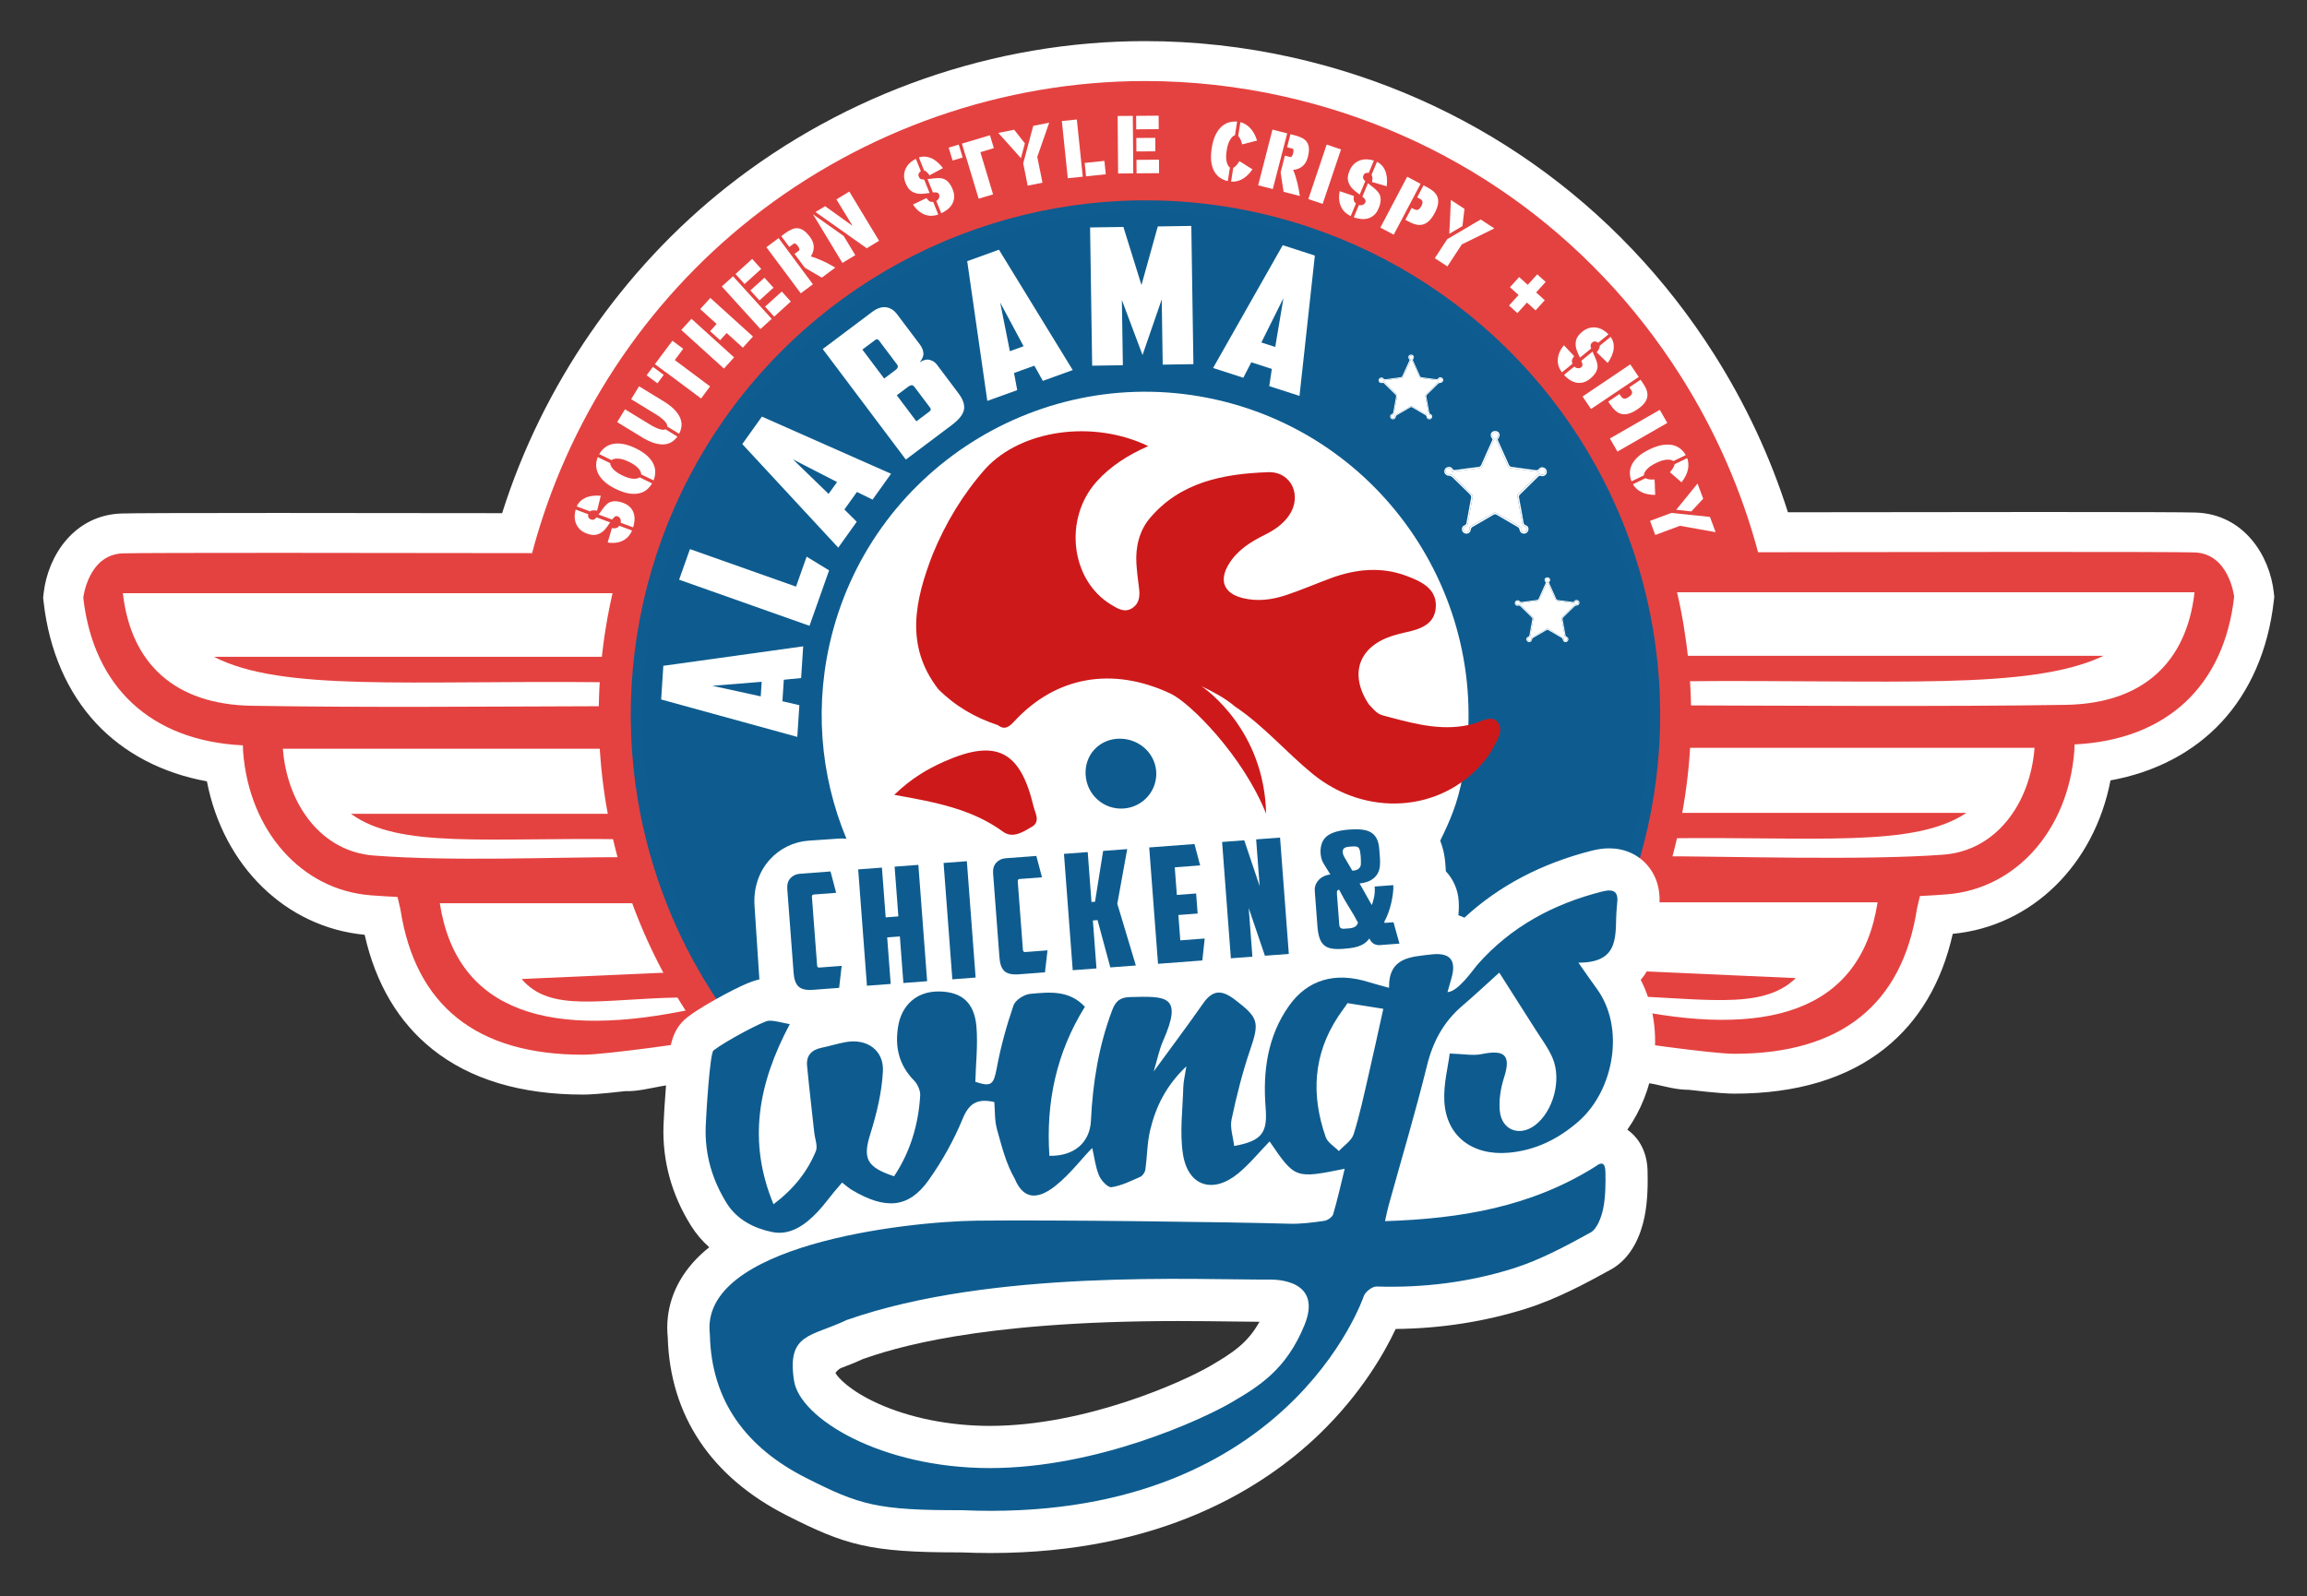
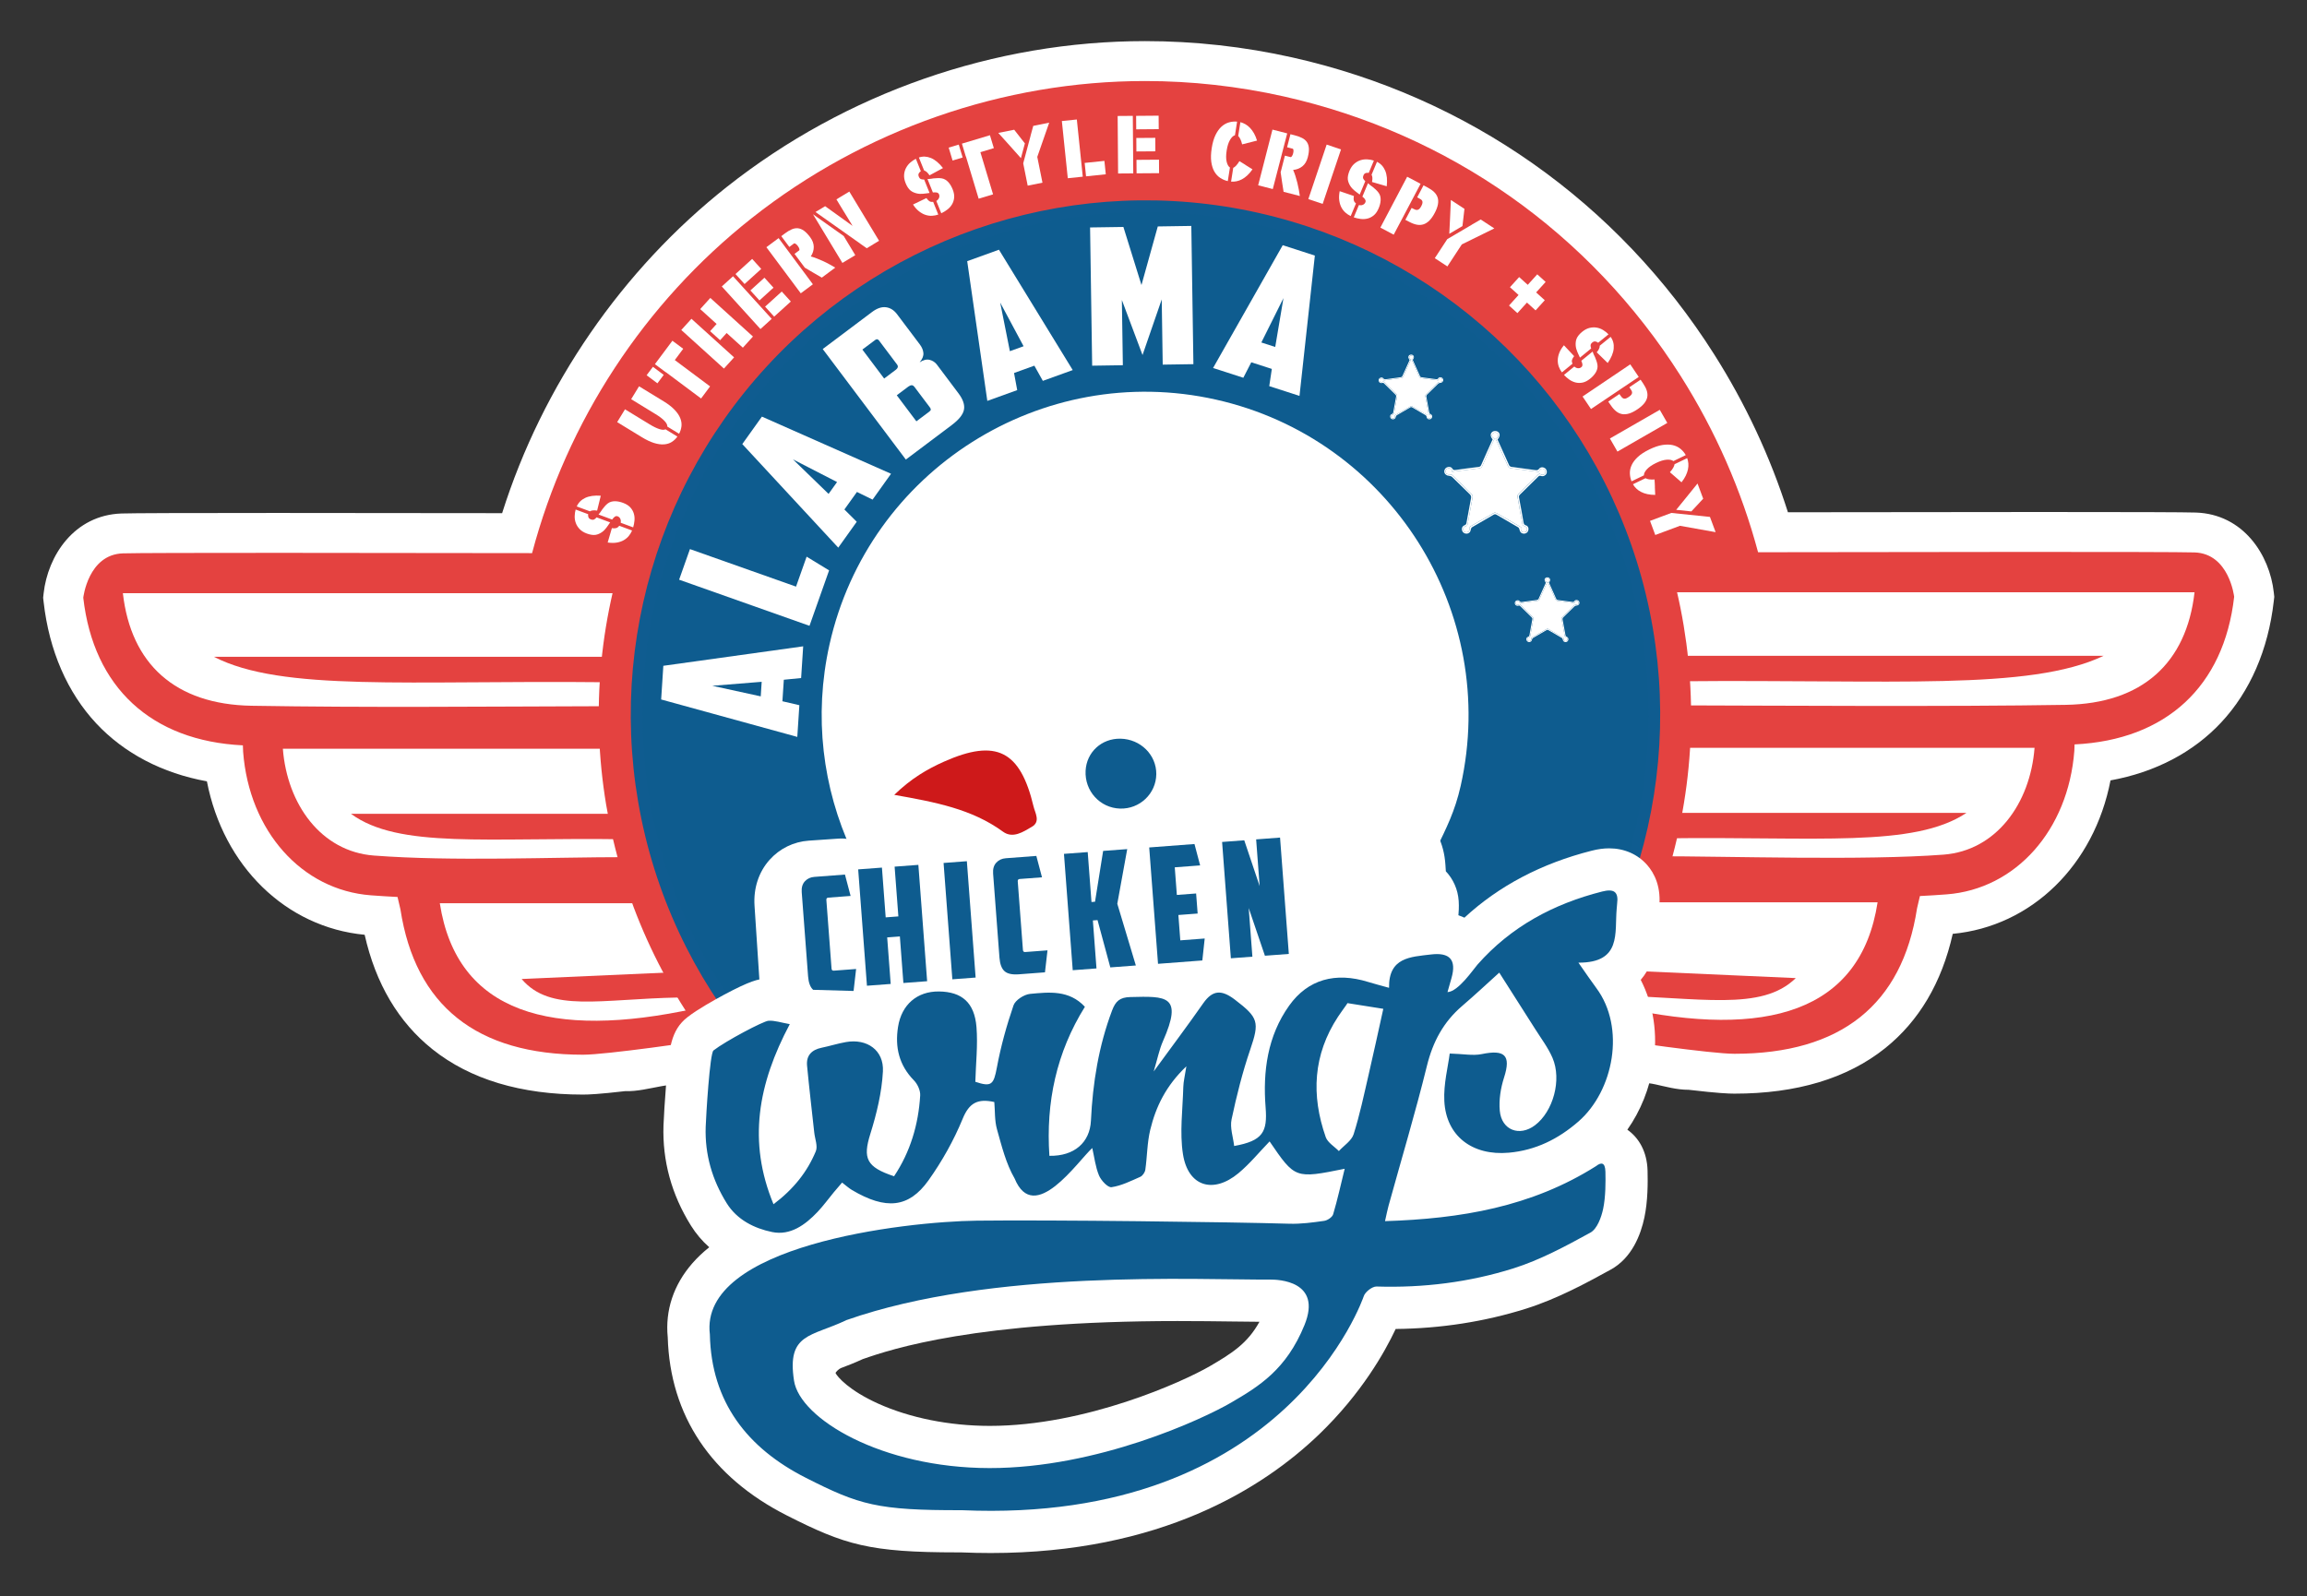
<svg xmlns="http://www.w3.org/2000/svg" version="1.1" id="Layer_1" x="0px" y="0px" viewBox="0 0 984 681" style="enable-background:new 0 0 984 681;" xml:space="preserve">
  <rect x="0" y="0" width="984" height="681" fill="#333333" stroke="none" />
  <style type="text/css">
	.st0{fill:#FFFFFF;}
	.st1{fill:#E44240;}
	.st2{fill:none;stroke:#E44240;stroke-width:15;stroke-miterlimit:10;}
	.st3{fill:#0E5C8F;stroke:#0F5C90;stroke-width:5;stroke-miterlimit:10;}
	.st4{fill:#FFFFFF;stroke:#FFFFFF;stroke-width:12;stroke-miterlimit:10;}
	.st5{fill:#0E5C8F;}
	.st6{fill:#CE191A;}
</style>
  <path class="st0" d="M290,465c0.18-5.27-14.09,1-23.17,0.51c-11.43,1.32-15.83,1.49-18.17,1.49c-26.5,0-48.09-6.49-64.15-19.29  c-14.54-11.58-24.28-28.02-28.97-48.89c-33.54-3.18-60.27-29.22-67.29-65.47c-18.98-3.44-35.25-11.94-47.16-24.67  c-12.36-13.21-20.13-31.1-22.47-51.75l-0.22-1.9l0.21-1.9c1.77-15.93,12.93-33.38,33.24-34.05c4.62-0.15,26.23-0.23,66.05-0.23  c31.79,0,69.51,0.05,96.27,0.09c17.21-54.55,51.21-103.93,95.91-139.25c50.72-40.08,114.05-62.15,178.31-62.15  c21.08,0,42.25,2.35,62.94,6.99c74.84,16.78,138.71,61.78,179.85,126.71c13.36,21.09,23.93,43.73,31.42,67.32  c30.37-0.05,73.05-0.11,108.04-0.11c39.75,0,61.32,0.07,65.94,0.23c20.32,0.67,31.48,18.12,33.25,34.05l0.21,1.9l-0.22,1.9  c-2.35,20.65-10.12,38.54-22.47,51.75c-11.91,12.73-28.18,21.23-47.16,24.67c-7.01,36.25-33.75,62.29-67.29,65.47  c-4.7,20.87-14.44,37.31-28.97,48.89c-16.06,12.8-37.65,19.29-64.15,19.29c-2.43,0-7.06-0.18-19.48-1.64  C710,465,700.34,459.12,698,464C701.09,469.6,289.39,483.24,290,465z" />
  <path class="st1" d="M952.93,254.62c0,0-2.05-18.44-16.9-18.93c-10.69-0.35-123.73-0.2-186.16-0.08  c-7.03-26.26-18.08-51.61-33.05-75.25c-38.71-61.09-98.8-103.43-169.2-119.21c-19.47-4.37-39.4-6.58-59.22-6.58  c-60.45,0-120.03,20.77-167.77,58.49c-45.81,36.19-78.79,86.65-93.68,142.93c-63.87-0.11-164.47-0.23-174.53,0.1  c-14.85,0.49-16.9,18.93-16.9,18.93c4.35,38.3,29.09,61.09,68.08,62.98l0.1,2.75c2.58,33.82,24.99,59,54.5,61.23  c3.69,0.28,7.46,0.51,11.36,0.71l1.23,5.26c6.35,41.17,32.55,62.04,77.88,62.04c9.92,0,47.52-5.48,60.61-7.39l-13-15l-26.98-52.18  l5.98-5.82l-7-43l-2.64-9.88c0.85-0.25,1.65-0.5,2.38-0.73c0.79-0.25,1.58-0.51,2.37-0.7l12.71-19.22l-0.53-3.3  c0.63-0.83,1.22-1.71,1.74-2.65c4.27-7.65,6.57-15.61,8.79-23.3c0.8-2.77,1.61-5.59,2.54-8.44l-15.07-20.79h427.05l-14.78,20.4  c0.93,2.85,1.74,5.67,2.54,8.44c2.22,7.69,4.52,15.65,8.79,23.3c0.52,0.94,1.11,1.82,1.74,2.65l-0.53,3.3l9.24,13.97l-4.43,16.55  l-6.8,41.75l-0.57,0l-10.64,59.25l-13,15c13.08,1.92,50.69,7.39,60.61,7.39c45.33,0,71.53-20.87,77.88-62.04l1.23-5.26  c3.9-0.19,7.67-0.43,11.36-0.71c29.51-2.23,51.92-27.41,54.5-61.23l0.1-2.75C923.84,315.71,948.58,292.92,952.93,254.62z" />
  <path class="st0" d="M704.99,252.7c76.58,0,155.78,0,231.04,0c-3.43,30.17-22.28,47.47-54.91,48.02  c-49.42,0.83-122.86,0.33-172.29,0.2" />
  <path class="st0" d="M867.79,319.06c-1.81,23.72-16.34,43.87-38.83,45.57c-34.06,2.58-90.47,0.67-124.32,0.67  c0-15.41,6-30.58,6-46.24C757.52,319.06,820.63,319.06,867.79,319.06z" />
  <path class="st0" d="M692.06,429.92c61.12,13.28,101.54,2.06,108.79-44.96c-25.81,0-76.51,0-103.04,0  C694.59,396.24,692.18,429.21,692.06,429.92z" />
  <path class="st1" d="M897.22,279.81c-62.43,0-121.4,0-180.37,0c0.19,3.29-0.71,7.57-0.52,10.86  C806.99,289.81,865.64,294.81,897.22,279.81z" />
  <path class="st1" d="M838.75,346.81c-44.33,0-86.2,0-128.06,0c0.13,3.29-0.5,7.57-0.37,10.86  C774.69,356.81,816.33,361.81,838.75,346.81z" />
  <path class="st1" d="M765.95,417.3c-27.73-1.23-53.93-2.4-80.13-3.56c-0.06,3.29-0.65,7.55-0.71,10.84  C725.43,425.51,751.26,431.66,765.95,417.3z" />
  <path class="st0" d="M266.29,298.78c-3.56,0.88-7.12,2.52-10.68,2.53c-49.43,0.13-98.87,0.63-148.29-0.2  c-32.63-0.55-51.48-17.84-54.91-48.02c75.26,0,143.46,0,220.04,0c-3.38,10.32-1.31,20.31-6.02,28.75  C264.37,285.53,266.06,297.38,266.29,298.78z" />
  <path class="st0" d="M261.8,319.45c0,15.66,6,30.83,6,46.24c-33.86,0-74.26,1.9-108.32-0.67c-22.49-1.7-37.01-21.85-38.83-45.57  C167.82,319.45,214.92,319.45,261.8,319.45z" />
  <path class="st0" d="M296.38,430.31c-61.12,13.28-101.54,2.06-108.79-44.96c25.81,0,60.51,0,87.04,0  C277.86,396.63,296.26,429.6,296.38,430.31z" />
  <ellipse transform="matrix(0.707 -0.707 0.707 0.707 -72.666 434.721)" class="st2" cx="488.42" cy="305.08" rx="225.49" ry="225.49" />
  <ellipse transform="matrix(0.219 -0.976 0.976 0.219 83.856 714.897)" class="st3" cx="488.42" cy="305.08" rx="216.98" ry="216.98" />
  <path class="st4" d="M368.7,360.41c-11.79-25.44-15.62-54.8-9.02-84.2c15.92-70.99,86.63-115.79,157.62-99.87  s115.79,86.63,99.87,157.62c-2.27,10.12-5.66,16.72-10,25.67L368.7,360.41z" />
  <path class="st0" d="M419.96,445.35c-8.51-1.93-15.7-7.08-20.26-14.5c-4.59-7.47-5.94-16.31-3.81-24.88  c4.13-16.55,20.51-26.68,37.3-23.07c17.5,3.92,28.66,20.87,25.17,37.83c-1.73,8.41-6.66,15.61-13.89,20.28  c-7.28,4.7-15.95,6.24-24.42,4.34L419.96,445.35z" />
  <path class="st1" d="M257.77,291.07c0.17-3.29-0.65-7.57-0.48-10.86c-54.29,0-108.59,0-166.07,0  C120.3,295.2,174.3,290.2,257.77,291.07z" />
  <path class="st1" d="M266.28,358.07c0.12-3.29-0.46-7.57-0.33-10.86c-38.01,0-76.01,0-116.25,0  C170.04,362.2,207.85,357.2,266.28,358.07z" />
  <path class="st1" d="M289.49,425.58c-0.08-3.29-0.6-7.55-0.67-10.84c-21.69,0.96-43.37,1.93-66.33,2.95  C234.77,432.16,256.11,426.2,289.49,425.58z" />
  <path class="st0" d="M710.3,252.2" />
  <path class="st5" d="M477.73,344.98c-8.56-0.27-15.14-7.5-14.69-16.16c0.41-7.93,6.83-13.82,14.88-13.66  c8.55,0.17,15.35,6.91,15.27,15.13C493.1,338.62,486.12,345.24,477.73,344.98z" />
  <path class="st0" d="M623.9,405.45l-2.39-9.12c-0.07-0.25-0.14-0.51-0.21-0.76c0.23-1.23,0.42-2.44,0.58-3.63  c0.35-2.73,0.45-5.2,0.29-7.56c-0.33-4.95-2.37-9.36-5.48-12.64l-0.18-2.77c-0.3-4.65-1.39-8.85-3.24-12.51  c-2.25-4.43-5.6-8.09-9.71-10.6c-3.35-2.04-7.16-3.32-11.33-3.82c-1.87-0.22-3.86-0.31-5.94-0.27c-0.83,0.02-1.69,0.06-2.57,0.12  c-10.52,0.72-18.18,4.15-23.42,10.46c-0.26,0.31-0.51,0.63-0.76,0.95c-0.85-1.21-1.81-2.33-2.91-3.33  c-3.63-3.29-8.31-5.04-13.1-4.94c-0.3,0.01-0.59,0.02-0.89,0.04l-9.85,0.68c-0.83,0.06-1.64,0.17-2.44,0.33  c-0.51-0.03-1.03-0.04-1.55-0.03c-0.3,0.01-0.6,0.02-0.9,0.04l-9.12,0.63c-1.94,0.13-3.83,0.57-5.62,1.28  c-1.56-0.39-3.19-0.57-4.85-0.54c-0.3,0.01-0.6,0.02-0.9,0.04l-18.64,1.28c-1.53,0.11-3.02,0.42-4.46,0.88  c-1.21-0.22-2.45-0.33-3.7-0.3c-0.3,0.01-0.59,0.02-0.89,0.04l-9.91,0.68c-1.08,0.07-2.13,0.24-3.16,0.49  c-0.76-0.08-1.53-0.11-2.3-0.09c-0.3,0.01-0.59,0.02-0.89,0.04l-9.78,0.67c-1.98,0.14-3.87,0.58-5.63,1.28  c-1.56-0.38-3.18-0.57-4.84-0.54c-0.3,0.01-0.6,0.02-0.9,0.04l-12.62,0.87c-2.98,0.21-5.84,0.94-8.5,2.14  c-2.07-0.73-4.29-1.13-6.59-1.08c-0.3,0.01-0.6,0.02-0.9,0.04l-9.58,0.66c-1.77,0.12-3.49,0.51-5.14,1.11  c-1.4-0.3-2.85-0.47-4.34-0.44c-0.3,0.01-0.6,0.02-0.9,0.04l-9.78,0.67c-0.88,0.06-1.74,0.18-2.59,0.36  c-0.57-0.04-1.14-0.06-1.73-0.04c-0.3,0.01-0.6,0.02-0.9,0.04l-9.78,0.67c-1.94,0.13-3.83,0.57-5.62,1.28  c-1.56-0.39-3.19-0.57-4.85-0.54c-0.3,0.01-0.6,0.02-0.9,0.04l-12.62,0.87c-6.44,0.44-12.38,3.34-16.71,8.16  c-4.64,5.17-6.93,12.13-6.44,19.59l2.36,35.89c0.66,10.04,4.89,16,8.31,19.22c3.32,3.13,9.22,6.83,18.48,6.63  c0.56-0.01,1.14-0.04,1.73-0.08l10.71-0.74c1.98-0.14,3.88-0.6,5.66-1.31c1.59,0.4,3.23,0.6,4.89,0.56c0.3-0.01,0.59-0.02,0.89-0.04  l9.78-0.67c0.88-0.06,1.75-0.18,2.6-0.36c0.57,0.04,1.14,0.06,1.72,0.04c0.3-0.01,0.6-0.02,0.9-0.04l9.78-0.67  c1.8-0.12,3.52-0.52,5.14-1.11c1.4,0.3,2.85,0.47,4.33,0.44c0.3-0.01,0.6-0.02,0.9-0.04l9.58-0.66c2.67-0.18,5.24-0.95,7.57-2.2  c2.46,0.7,5.29,1.12,8.54,1.05c0.56-0.01,1.14-0.04,1.73-0.08l10.71-0.74c1.98-0.14,3.88-0.6,5.66-1.31c1.59,0.4,3.23,0.6,4.89,0.56  c0.3-0.01,0.59-0.02,0.89-0.04l9.78-0.67c0.95-0.07,1.9-0.2,2.82-0.41c0.65,0.05,1.3,0.08,1.96,0.06c0.3-0.01,0.6-0.02,0.9-0.04  l10.51-0.72c1.55-0.11,3.07-0.41,4.52-0.89c1.22,0.22,2.46,0.33,3.71,0.3c0.3-0.01,0.59-0.02,0.89-0.04l18.24-1.26  c2.04-0.14,3.99-0.63,5.81-1.37c1.65,0.43,3.35,0.64,5.07,0.6c0.3-0.01,0.59-0.02,0.89-0.04l8.85-0.61  c0.88-0.06,1.73-0.18,2.57-0.36c0.56,0.04,1.12,0.05,1.69,0.04c0.3-0.01,0.6-0.02,0.9-0.04l9.85-0.68c5.1-0.35,9.86-2.79,13.23-6.78  c0.27-0.32,0.51-0.66,0.75-0.99c3.3,2.72,7.29,4.57,11.63,5.36c2.21,0.4,4.52,0.57,7.07,0.52c0.72-0.02,1.47-0.05,2.24-0.1  c1.18-0.08,2.44-0.2,3.74-0.35c2.05-0.23,4.06-0.64,5.98-1.19c0.12-0.04,0.24-0.07,0.36-0.11c1.27,0.19,2.55,0.28,3.82,0.25  c0.36-0.01,0.71-0.02,1.07-0.05l8.19-0.56c5.77-0.4,11.05-3.45,14.41-8.33C624.35,417.41,625.42,411.23,623.9,405.45z" />
  <path class="st0" d="M422.59,662.59c-4.17,0-8.44-0.09-12.72-0.27l-1.43,0c-37.62,0-48.01-3.18-72.78-15.73  c-32.31-16.36-49.88-42.64-50.85-76.05c-1.14-11.49,2.49-22.39,10.52-31.59c2.08-2.38,4.47-4.65,7.18-6.82  c-3.03-2.68-5.64-5.77-7.8-9.23c-8.28-13.26-12.22-27.65-11.71-42.77c0.1-2.9,0.58-11.14,1.18-18.48  c1.18-14.23,1.83-22.07,9.09-27.71c4.31-3.35,11.49-7.35,15.38-9.44c11.41-6.11,14.73-6.76,17.88-6.97  c0.63-0.04,1.26-0.06,1.89-0.06c3.59,0,6.63,0.68,9.07,1.22c0.88,0.19,1.7,0.38,2.48,0.52l24.42,4.29l-1.5,2.83  c0.38-0.01,0.76-0.02,1.13-0.02c1.24,0,2.47,0.07,3.67,0.19c5.39-13.14,17.58-21.48,32.52-21.48l0.5,0  c8.89,0.11,16.44,2.77,22.13,7.51c4.52-3.72,10.07-5.95,14.85-6.4l0.62-0.06c2.71-0.25,5.78-0.54,9.08-0.54  c7.96,0,14.96,1.84,20.91,5.5c4.43-2.67,9.24-3.54,13.37-3.63l0.66-0.02c1.99-0.05,3.87-0.09,5.7-0.09c3.71,0,10.74,0,17.16,3.26  c5.26-4.03,10.61-5.06,14.69-5.06c6.02,0,11.83,2.2,17.77,6.74c0.54,0.41,1.1,0.84,1.68,1.29c8.66-9.34,20.12-14.41,32.88-14.41  c3.14,0,6.36,0.31,9.63,0.91c2.1-2.35,4.31-4,6.1-5.1c6.45-3.98,13.46-4.77,18.58-5.36c0.54-0.06,1.07-0.12,1.61-0.19  c1.65-0.2,3.25-0.3,4.77-0.3c4.8,0,8.66,1.02,11.72,2.46c14.64-13.55,32.86-23.15,54.32-28.59c2.65-0.67,5.08-1,7.42-1  c6.44,0,12.2,2.53,16.22,7.12c2.97,3.39,6.25,9.41,5.02,18.83l-0.03,0.35c-0.03,0.36-0.05,0.72-0.09,1.08  c-0.1,1.07-0.14,2.45-0.18,3.9c-0.16,5.79-0.38,13.71-4.82,21.13c-0.73,1.21-1.6,2.47-2.65,3.71c5.45,10.59,7.35,23.13,5.37,36.12  c-1.55,10.15-5.44,19.79-11.08,27.8c4.86,3.42,8.42,9.31,8.62,17.52c0.13,5.22,0.12,12.97-1.35,19.94  c-1.56,7.4-5.33,17.27-14.39,22.25c-10.06,5.52-22.57,12.39-36.13,16.66c-17.62,5.54-36.3,8.45-55.57,8.65  c-4.67,9.95-14.59,27.51-32.5,44.81C538.77,634.97,494.96,662.59,422.59,662.59z M356.4,585.86c0.85,1.6,5.65,7.34,18.17,12.99  c13.55,6.11,30.4,9.48,47.47,9.5h0.16c40.94,0,82.52-18.88,93.86-25.49c9.51-5.55,16.08-9.75,21.13-18.93  c-3.36-0.02-7.12-0.07-11.32-0.12c-7.02-0.09-14.97-0.19-23.71-0.19c-85.83,0-121.71,11.88-134.23,16.26  c-3.48,1.62-6.66,2.83-9.26,3.81C357.92,583.97,356.34,585.4,356.4,585.86z" />
  <path class="st5" d="M410.25,644.32c-36.13,0.08-43.69-2.25-66.46-13.78c-25.04-12.68-40.41-32.33-41.01-61.2  c-4.66-37.93,82.63-48.17,113.98-48.55c31.36-0.38,107.95,0.56,133.17,1.31c4.94,0.15,9.93-0.52,14.84-1.22  c1.44-0.2,3.49-1.57,3.86-2.82c1.86-6.28,3.27-12.7,4.92-19.41c-21.15,4.27-21.15,4.27-32.03-11.67  c-4.42,4.57-8.45,9.54-13.27,13.55c-10.81,8.99-21.52,5.66-23.68-8.1c-1.46-9.31-0.11-19.07,0.14-28.63  c0.06-2.4,0.69-4.79,1.31-8.86c-8.75,8.33-13.02,17.27-15.4,27.05c-1.34,5.53-1.3,11.39-2.11,17.07c-0.16,1.11-1.15,2.58-2.13,3.02  c-4,1.77-8.06,3.81-12.28,4.43c-1.56,0.23-4.44-2.85-5.34-4.99c-1.54-3.68-1.98-7.82-2.88-11.72c-6.21,5.66-24.79,33.18-33.12,13  c-3.67-6.33-5.51-13.82-7.52-20.98c-1.06-3.77-0.81-7.91-1.14-11.64c-7.13-1.59-10.73,0.4-13.49,7.13  c-3.79,9.22-8.8,18.16-14.59,26.29c-8.42,11.81-18.2,12.66-32.6,4.14c-1.36-0.8-2.54-1.9-4.25-3.2c-1.23,1.44-2.37,2.74-3.47,4.07  c-2.34,2.83-4.5,5.82-7.02,8.48c-5.24,5.52-11.61,10.15-19.35,8.56c-7.59-1.56-14.95-5.21-19.35-12.26  c-6.19-9.93-9.39-20.8-8.99-32.64c0.16-4.69,1.75-31.36,3.33-32.58c5.16-4.01,21.25-12.52,23.44-12.66c2.67-0.18,5.43,0.8,9.1,1.44  c-13.54,25.47-18.04,50.07-6.94,76.84c8.6-6.5,14.39-13.81,18.04-22.6c0.91-2.18-0.37-5.27-0.66-7.95  c-1.03-9.52-2.17-19.03-3.07-28.56c-0.41-4.35,1.96-6.78,6.19-7.66c3.5-0.72,6.92-1.82,10.43-2.43c8.93-1.56,16.22,3.47,15.73,12.57  c-0.48,8.98-2.68,18.04-5.38,26.67c-3.23,10.35-1.73,14.1,10.14,18.02c6.92-10.39,10.4-22.03,11.14-34.48  c0.13-2.11-1.14-4.86-2.67-6.43c-6.36-6.49-8.14-14.14-6.78-22.8c1.49-9.5,8.14-15.24,17.46-15.13c9.73,0.12,15.15,4.7,16,15.18  c0.62,7.68-0.27,15.48-0.49,23.36c6.92,2.3,7.82,1.23,9.2-6.15c1.67-8.96,4.13-17.83,7.08-26.45c0.77-2.25,4.51-4.67,7.08-4.91  c8.12-0.75,16.62-1.75,23.37,5.51c-12.13,19.45-16.68,40.76-15.14,63.58c10.64,0.19,17.28-5.7,17.72-15  c0.76-16.09,3.29-31.8,9-46.97c1.51-4.01,3.3-5.66,7.8-5.77c15.33-0.37,22.59-0.83,13.94,18.77c-1.62,3.68-2.39,7.73-3.97,12.97  c7.69-10.54,14.57-19.7,21.13-29.09c4.13-5.9,8.03-5.71,13.52-1.52c10.05,7.68,10.53,9.53,6.51,21.31  c-3.31,9.7-5.82,19.72-7.95,29.76c-0.75,3.53,0.67,7.52,1.11,11.35c12.28-2.21,14.24-6.02,13.41-16.48  c-1.21-15.3,0.79-30.44,10.06-43.43c7.98-11.18,19.73-14.42,33.69-10.08c2.58,0.8,5.19,1.46,8.9,2.5  c-0.21-13.04,9.18-13.17,17.83-14.22c8.13-0.99,10.99,2.31,8.82,10c-0.54,1.92-1.09,3.84-1.72,6.06  c4.63-0.19,11.11-9.85,12.78-11.73c14.31-16.23,32.42-25.92,53.19-31.19c4.99-1.26,7.08,0.05,6.38,5.25  c-0.09,0.68-0.12,1.37-0.18,2.06c-0.94,10.33,2.2,23.1-16.32,23.04c3.27,4.66,5.37,7.8,7.62,10.82c12.59,16.9,7.41,43.89-7.65,56.98  c-8.59,7.47-18.25,12.26-29.64,13.28c-15.58,1.39-26.78-7.1-27.53-22.05c-0.37-7.29,1.61-14.7,2.3-20.26  c5.85,0.16,9.92,1.01,13.65,0.24c9.73-2,12.62,0.39,9.53,9.99c-1.44,4.48-2.25,9.51-1.83,14.16c0.74,8.31,8.43,11.2,15.03,6.2  c7.74-5.86,11.5-19.37,7.46-28.75c-1.89-4.37-4.86-8.28-7.42-12.34c-4.81-7.62-9.68-15.21-15.29-24.02  c-4.93,4.45-10.29,9.48-15.86,14.25c-7.94,6.81-12.46,15.25-14.98,25.48c-4.94,20.04-10.88,39.83-16.38,59.73  c-0.48,1.74-0.82,3.53-1.51,6.57c32.2-1.02,62.44-6.04,90.05-23.5c2-1.58,3.86-1.82,3.96,2.42c0.1,4.25,0.11,10.68-0.96,15.78  c-0.78,3.7-2.57,8.61-5.44,10.19c-10.58,5.81-21.42,11.66-32.87,15.27c-18.85,5.93-38.44,8.36-58.35,7.73  c-1.84-0.06-4.93,2.35-5.48,4.2C581.62,553.1,549.12,650.4,410.25,644.32z M556.39,565.35c7.73-18.95-11.42-19.43-14.46-19.42  c-31.39,0.17-118.81-4.53-180.86,17.27c-14.95,7.2-25.56,5.44-22.39,25.89c2.5,16.16,37.22,37.2,83.33,37.26  c46.11,0.06,91.11-20.94,103.11-27.94S548.66,584.29,556.39,565.35z M570.71,433.78c-10.65,16.22-11.51,33.5-5.25,51.36  c0.83,2.35,3.68,3.99,5.6,5.96c2.17-2.37,5.41-4.4,6.3-7.18c2.63-8.27,4.4-16.82,6.37-25.3c2.11-9.07,4.06-18.17,6.29-28.21  c-5.65-0.9-10.34-1.64-15.69-2.49C576.14,426.51,573,430.3,570.71,433.78z" />
  <g>
    <path class="st0" d="M251.98,221.59c0.61,0.23,1.1,0.23,1.47,0.02c0.37-0.21,0.71-0.5,1.01-0.88l5.8,2.15l-0.08,0.12l0.02-0.07   l-0.34,0.5c-0.22,0.3-0.42,0.6-0.62,0.9c-0.2,0.29-0.4,0.56-0.59,0.81c-0.25,0.34-0.54,0.69-0.88,1.03   c-0.34,0.34-0.71,0.65-1.12,0.93c-0.41,0.28-0.84,0.51-1.28,0.7c-0.45,0.19-0.91,0.33-1.39,0.4c-0.52,0.08-1.09,0.06-1.73-0.04   c-0.63-0.1-1.29-0.28-1.97-0.53c-1.27-0.47-2.28-1.1-3.03-1.88c-0.75-0.78-1.3-1.64-1.64-2.57c-0.35-0.93-0.51-1.9-0.49-2.91   c0.02-1.01,0.15-1.96,0.41-2.87l5.34,1.98c-0.08,0.42-0.04,0.85,0.11,1.27C251.13,221.09,251.47,221.39,251.98,221.59z    M254.69,217.85c-0.67-0.11-1.27-0.14-1.8-0.09c-0.53,0.05-0.95,0.19-1.28,0.4l-5.61-2.08c0.71-1.63,1.92-2.85,3.63-3.66   c1.72-0.81,3.92-1.12,6.62-0.92L254.69,217.85z M255.41,219.44c-0.03,0.02-0.05,0.04-0.05,0.06c-0.01,0.02-0.02,0.03-0.04,0.03   l-0.03-0.01l0.44-0.54l0.23-0.29c0.21-0.25,0.36-0.46,0.44-0.61l0.23-0.37l0.19-0.28c0.35-0.46,0.71-0.9,1.06-1.33   c0.35-0.43,0.79-0.86,1.31-1.28c0.46-0.35,0.95-0.6,1.47-0.75c0.52-0.15,1.07-0.22,1.64-0.22c0.57,0,1.15,0.07,1.73,0.19   c0.59,0.12,1.16,0.29,1.74,0.51c1.34,0.5,2.37,1.15,3.09,1.95c0.72,0.8,1.22,1.68,1.49,2.64c0.28,0.96,0.37,1.94,0.27,2.96   c-0.09,1.02-0.28,1.99-0.56,2.9l-5.31-1.97c0.05-0.25,0.07-0.51,0.05-0.8c-0.02-0.28-0.08-0.55-0.18-0.79   c-0.1-0.25-0.25-0.47-0.44-0.68c-0.19-0.2-0.43-0.36-0.74-0.48c-0.25-0.09-0.48-0.11-0.7-0.06c-0.21,0.05-0.42,0.15-0.61,0.3   c-0.2,0.14-0.38,0.32-0.55,0.53c-0.17,0.21-0.33,0.41-0.49,0.62l-5.77-2.14L255.41,219.44z M260.75,226.12l0.12-0.41   c0.02-0.06,0.04-0.12,0.05-0.17c0.01-0.05,0.03-0.11,0.05-0.17l0.02-0.04c0.1,0,0.2,0.01,0.31,0.03c0.11,0.01,0.21,0.02,0.31,0.03   c0.44,0.03,0.82,0,1.14-0.08c0.32-0.08,0.52-0.16,0.59-0.23c0.13-0.08,0.27-0.19,0.4-0.33c0.13-0.14,0.26-0.28,0.38-0.44l5.48,2.03   c-0.35,0.83-0.81,1.59-1.39,2.31c-0.58,0.71-1.29,1.31-2.13,1.8c-0.84,0.49-1.84,0.84-2.98,1.04c-1.14,0.2-2.45,0.19-3.91-0.03   L260.75,226.12z" />
-     <path class="st0" d="M262.67,208.63c-2.03-0.98-3.65-2.04-4.88-3.17c-1.22-1.13-2.12-2.29-2.68-3.46   c-0.56-1.18-0.84-2.36-0.83-3.55c0.01-1.19,0.24-2.33,0.68-3.42l5.31,2.57c-0.01,0.76,0.42,1.62,1.29,2.57   c0.87,0.95,2.17,1.84,3.9,2.68c1.75,0.85,3.27,1.31,4.54,1.4c1.27,0.08,2.21-0.11,2.8-0.59l5.31,2.57   c-0.58,1.03-1.32,1.92-2.23,2.67c-0.91,0.76-2,1.28-3.27,1.57c-1.27,0.29-2.73,0.31-4.38,0.05   C266.59,210.25,264.73,209.62,262.67,208.63z M268.27,197.04c-1.77-0.86-3.3-1.32-4.59-1.38c-1.29-0.07-2.23,0.15-2.81,0.65   l-5.28-2.55c0.59-1.04,1.34-1.94,2.26-2.7c0.92-0.76,2.02-1.29,3.3-1.59c1.28-0.3,2.75-0.33,4.4-0.08c1.65,0.25,3.5,0.87,5.54,1.85   c2.06,1,3.71,2.07,4.94,3.21s2.12,2.31,2.67,3.5c0.55,1.19,0.81,2.38,0.78,3.56c-0.03,1.19-0.27,2.33-0.72,3.44l-5.28-2.55   c0.03-0.77-0.38-1.64-1.23-2.61C271.35,198.81,270.04,197.89,268.27,197.04z" />
    <path class="st0" d="M266.58,174.63l10.48,6.4c1.61,0.98,3,1.66,4.16,2.03c1.16,0.37,2.04,0.41,2.65,0.11l5.06,3.09   c-0.67,0.95-1.48,1.72-2.42,2.31c-0.94,0.59-2.04,0.93-3.29,1.02c-1.25,0.09-2.66-0.1-4.22-0.58c-1.56-0.48-3.32-1.31-5.28-2.51   l-10.48-6.4L266.58,174.63z M269.21,170.31l3.36-5.5l10.48,6.4c1.97,1.2,3.53,2.41,4.67,3.61c1.14,1.2,1.95,2.39,2.42,3.56   s0.65,2.32,0.53,3.44c-0.12,1.12-0.46,2.2-1.02,3.24l-5.01-3.06c0.04-0.69-0.35-1.49-1.19-2.39c-0.83-0.9-2.09-1.87-3.77-2.89   L269.21,170.31z" />
    <path class="st0" d="M275.8,160.1l2.69-3.6l4.61,3.44l-2.69,3.6L275.8,160.1z M286.8,145.37l4.61,3.44l-3.59,4.81l15.05,11.24   l-3.84,5.15l-15.05-11.24l-0.03,0.04l-4.61-3.44L286.8,145.37z" />
    <path class="st0" d="M313.11,152.47l-4.33,4.78l-18.19-16.46l4.33-4.78L313.11,152.47z M302.97,127.11l18.19,16.47l-4.31,4.76   l-6.92-6.26l-2.78,3.07l-4.27-3.86l2.78-3.07l-7-6.34L302.97,127.11z" />
    <path class="st0" d="M329.15,136.04l-4.79,4.35l-16.49-18.17l4.79-4.35L329.15,136.04z M320.82,110.47l3.87,4.26l-7.11,6.45   l-3.87-4.26L320.82,110.47z M326.05,118.48l3.87,4.26l-5.99,5.44l-3.87-4.26L326.05,118.48z M333.44,124.38l3.87,4.26l-7.11,6.45   l-3.87-4.26L333.44,124.38z" />
    <path class="st0" d="M346.72,121.29l-5.17,3.85l-14.66-19.67l5.21-3.88L346.72,121.29z M334.81,99.57   c1.02-0.76,1.98-1.33,2.88-1.72c0.9-0.39,1.78-0.54,2.63-0.46c0.85,0.08,1.7,0.42,2.55,1.02c0.85,0.6,1.73,1.52,2.65,2.74   c1.04,1.39,1.56,2.79,1.57,4.21c0.01,1.41-0.42,2.77-1.27,4.07c0.83,0.22,1.7,0.5,2.63,0.86c0.92,0.36,1.85,0.75,2.77,1.18   c0.93,0.43,1.82,0.88,2.68,1.36c0.86,0.48,1.65,0.92,2.36,1.35l-5.73,4.27l-3.45-2l-3.45-2.03l-0.37-0.22l-4.38-5.88l2-1.49   c0.14-0.1,0.16-0.34,0.05-0.7c-0.11-0.36-0.32-0.76-0.64-1.19c-0.31-0.41-0.62-0.72-0.94-0.92c-0.32-0.2-0.55-0.25-0.68-0.15   l-2,1.49l-3.44-4.61L334.81,99.57z" />
    <path class="st0" d="M359.31,112.18l-12.56-20.78l13.12,9.3l4.93,8.16L359.31,112.18z M362.26,81.73l12.69,21l-5.26,3.18   l-2.77-1.94l0.02-0.01l-19.11-13.51l4.11-2.48l11.71,8.41l-0.59-0.98c-0.51-0.85-1.06-1.75-1.65-2.71   c-0.59-0.96-1.17-1.9-1.74-2.83c-0.57-0.93-1.11-1.81-1.61-2.64s-0.94-1.55-1.3-2.16L362.26,81.73z" />
    <path class="st0" d="M391.88,75.33c0.24,0.6,0.57,0.97,0.97,1.1c0.41,0.13,0.85,0.19,1.33,0.16l2.3,5.74l-0.14,0.03l0.07-0.03   l-0.6,0.09c-0.37,0.05-0.73,0.09-1.08,0.14c-0.35,0.05-0.68,0.08-1,0.11c-0.42,0.05-0.87,0.06-1.35,0.04   c-0.48-0.02-0.96-0.09-1.44-0.21c-0.48-0.12-0.94-0.28-1.38-0.48s-0.85-0.45-1.23-0.76c-0.4-0.33-0.78-0.77-1.13-1.3   c-0.35-0.54-0.66-1.14-0.93-1.82c-0.51-1.26-0.72-2.43-0.65-3.5c0.07-1.08,0.34-2.06,0.8-2.94c0.46-0.88,1.06-1.66,1.82-2.32   c0.75-0.66,1.56-1.21,2.4-1.63l2.12,5.29c-0.36,0.23-0.65,0.54-0.87,0.93C391.67,74.36,391.67,74.81,391.88,75.33z M394.41,84.86   l0.38-0.18c0.06-0.02,0.11-0.05,0.16-0.08c0.05-0.03,0.1-0.06,0.16-0.08l0.04-0.02c0.06,0.08,0.13,0.16,0.19,0.25   c0.06,0.09,0.12,0.17,0.19,0.25c0.27,0.34,0.55,0.61,0.83,0.79c0.28,0.19,0.47,0.28,0.57,0.28c0.15,0.04,0.32,0.07,0.51,0.07   s0.38,0,0.58-0.02l2.18,5.42c-0.84,0.3-1.73,0.47-2.64,0.52c-0.92,0.05-1.84-0.07-2.77-0.37c-0.93-0.29-1.85-0.8-2.77-1.51   c-0.92-0.71-1.79-1.68-2.6-2.92L394.41,84.86z M396.46,74.81c-0.37-0.57-0.75-1.04-1.14-1.39c-0.4-0.35-0.78-0.58-1.16-0.68   l-2.23-5.55c1.68-0.57,3.4-0.49,5.15,0.23c1.75,0.73,3.46,2.15,5.13,4.28L396.46,74.81z M395.76,76.42c-0.04-0.01-0.06-0.01-0.08,0   c-0.02,0.01-0.03,0-0.05-0.01l-0.01-0.03l0.7-0.03l0.37-0.03c0.33-0.01,0.58-0.04,0.75-0.09l0.43-0.08l0.34-0.04   c0.57-0.04,1.14-0.08,1.69-0.11c0.56-0.03,1.17,0.01,1.83,0.11c0.56,0.1,1.08,0.3,1.54,0.59c0.46,0.29,0.88,0.64,1.26,1.06   c0.38,0.42,0.72,0.89,1.02,1.41c0.3,0.52,0.56,1.06,0.79,1.62c0.53,1.33,0.74,2.53,0.63,3.6c-0.11,1.07-0.43,2.03-0.95,2.88   c-0.52,0.85-1.19,1.58-2.01,2.19c-0.82,0.62-1.66,1.13-2.53,1.54l-2.11-5.26c0.22-0.13,0.43-0.29,0.62-0.5   c0.2-0.2,0.35-0.42,0.47-0.67c0.11-0.24,0.18-0.5,0.21-0.78c0.02-0.28-0.02-0.57-0.15-0.87c-0.1-0.25-0.24-0.43-0.43-0.55   c-0.18-0.12-0.4-0.21-0.64-0.25c-0.24-0.05-0.49-0.07-0.76-0.05c-0.26,0.01-0.53,0.03-0.79,0.05l-2.29-5.71L395.76,76.42z" />
    <path class="st0" d="M404.64,62.98l4.3-1.29l1.66,5.51l-4.3,1.29L404.64,62.98z M422.24,57.69l1.66,5.51l-5.74,1.73l5.41,17.99   l-6.15,1.85L412,66.78l-0.05,0.01l-1.66-5.51L422.24,57.69z" />
    <path class="st0" d="M430.9,62.37l-5.1-5.66l6.78-1.36l4.56,5.83l-1.69,6.3L430.9,62.37z M439.58,57.91l-0.02,0l1.15-4.2l6.8-1.37   l-5.08,14.6l2.21,11l-6.3,1.27l-1.91-9.52L439.58,57.91z" />
    <path class="st0" d="M452.91,51.64l6.39-0.66l2.53,24.4l-6.39,0.66L452.91,51.64z M471.06,68.64l0.59,5.72l-8.42,0.87l-0.59-5.72   L471.06,68.64z" />
    <path class="st0" d="M483.37,73.97l-6.47,0.05l-0.19-24.54l6.47-0.05L483.37,73.97z M494.19,49.35l0.04,5.75l-9.6,0.08l-0.04-5.75   L494.19,49.35z M492.76,58.81l0.04,5.75l-8.09,0.06l-0.04-5.75L492.76,58.81z M494.34,68.13l0.04,5.75l-9.6,0.07l-0.04-5.75   L494.34,68.13z" />
    <path class="st0" d="M523.21,64.21c-0.3,1.94-0.31,3.54-0.01,4.78c0.3,1.25,0.76,2.07,1.4,2.48l-0.91,5.8   c-1.15-0.26-2.22-0.71-3.22-1.36c-0.99-0.65-1.82-1.54-2.48-2.66c-0.66-1.13-1.1-2.51-1.34-4.16c-0.23-1.65-0.17-3.61,0.18-5.87   c0.35-2.24,0.89-4.12,1.62-5.62c0.73-1.5,1.58-2.69,2.55-3.57c0.97-0.88,2.03-1.48,3.18-1.81s2.31-0.43,3.48-0.33l-0.91,5.8   c-0.73,0.21-1.43,0.87-2.09,1.96C524,60.75,523.51,62.27,523.21,64.21z M528.65,68.74c0.16,0.1,0.36,0.23,0.62,0.39   c0.25,0.16,0.51,0.31,0.77,0.47s0.51,0.31,0.74,0.46c0.23,0.15,0.41,0.27,0.54,0.35l-0.05-0.01l2.95,1.85   c-0.72,1.03-1.45,1.89-2.2,2.58c-0.75,0.69-1.51,1.25-2.28,1.66c-0.77,0.41-1.55,0.69-2.34,0.85c-0.79,0.16-1.56,0.21-2.31,0.15   l0.92-5.88C526.83,71.25,527.71,70.29,528.65,68.74z M529.81,61.59c-0.21-0.88-0.46-1.63-0.76-2.23c-0.29-0.61-0.6-1.05-0.92-1.33   l0.92-5.91c0.75,0.19,1.47,0.49,2.17,0.89c0.7,0.4,1.36,0.92,1.97,1.57s1.17,1.41,1.68,2.3c0.5,0.89,0.93,1.92,1.29,3.1   L529.81,61.59z" />
    <path class="st0" d="M542.88,80.66l-6.24-1.6l6.1-23.77l6.29,1.62L542.88,80.66z M552.31,57.75c1.23,0.32,2.28,0.7,3.15,1.16   c0.87,0.46,1.54,1.05,2.01,1.76c0.47,0.71,0.74,1.59,0.81,2.63s-0.09,2.3-0.47,3.78c-0.43,1.68-1.19,2.97-2.29,3.86   c-1.09,0.89-2.41,1.41-3.96,1.57c0.35,0.78,0.68,1.64,0.98,2.59c0.3,0.94,0.57,1.91,0.82,2.9c0.25,0.99,0.46,1.97,0.63,2.94   c0.17,0.97,0.31,1.86,0.43,2.68l-6.93-1.78l-0.62-3.94l-0.58-3.96l-0.06-0.43l1.82-7.1l2.42,0.62c0.17,0.04,0.36-0.09,0.58-0.4   c0.22-0.31,0.39-0.72,0.52-1.24c0.13-0.5,0.17-0.94,0.13-1.31c-0.04-0.38-0.15-0.58-0.31-0.63l-2.41-0.62l1.43-5.57L552.31,57.75z" />
    <path class="st0" d="M571.98,63.75L564.15,87l-6.11-2.06l7.82-23.25L571.98,63.75z" />
    <path class="st0" d="M576.69,83.36l0.4,0.14c0.06,0.02,0.11,0.04,0.17,0.05c0.05,0.01,0.11,0.03,0.17,0.05l0.04,0.02   c-0.01,0.1-0.02,0.2-0.04,0.31c-0.02,0.11-0.03,0.21-0.04,0.31c-0.05,0.44-0.04,0.82,0.03,1.15c0.07,0.33,0.14,0.53,0.21,0.6   c0.08,0.14,0.18,0.27,0.31,0.41c0.13,0.14,0.27,0.27,0.42,0.39l-2.25,5.39c-0.81-0.38-1.56-0.87-2.25-1.48   c-0.69-0.61-1.26-1.34-1.72-2.21s-0.76-1.87-0.92-3.02c-0.16-1.15-0.09-2.45,0.19-3.91L576.69,83.36z M581.57,74.79   c-0.25,0.6-0.28,1.09-0.08,1.47c0.2,0.38,0.48,0.73,0.84,1.05l-2.38,5.71l-0.12-0.08l0.07,0.03l-0.49-0.36   c-0.3-0.23-0.59-0.45-0.87-0.66c-0.29-0.21-0.55-0.42-0.79-0.62c-0.33-0.26-0.66-0.57-0.99-0.93c-0.33-0.35-0.62-0.74-0.88-1.16   c-0.26-0.42-0.48-0.86-0.65-1.31c-0.18-0.46-0.29-0.92-0.35-1.4c-0.05-0.52-0.02-1.09,0.11-1.72c0.13-0.63,0.33-1.28,0.61-1.95   c0.52-1.25,1.19-2.23,2-2.95c0.81-0.72,1.69-1.23,2.63-1.54s1.92-0.43,2.92-0.38c1.01,0.06,1.96,0.23,2.85,0.52l-2.2,5.26   c-0.42-0.09-0.85-0.07-1.27,0.06C582.1,73.96,581.78,74.28,581.57,74.79z M583.57,78.29c-0.02-0.03-0.04-0.05-0.05-0.05   c-0.01-0.01-0.02-0.02-0.03-0.04l0.01-0.03l0.52,0.46l0.28,0.24c0.25,0.23,0.44,0.38,0.6,0.47l0.36,0.24l0.27,0.21   c0.44,0.37,0.87,0.74,1.28,1.11c0.42,0.37,0.82,0.83,1.23,1.37c0.33,0.47,0.56,0.97,0.69,1.5s0.18,1.08,0.15,1.65   c-0.03,0.57-0.11,1.14-0.26,1.72c-0.15,0.58-0.34,1.15-0.58,1.71c-0.55,1.32-1.24,2.32-2.07,3.01c-0.83,0.69-1.73,1.15-2.7,1.39   c-0.97,0.24-1.96,0.29-2.97,0.15c-1.01-0.13-1.97-0.36-2.88-0.67l2.18-5.23c0.25,0.06,0.51,0.09,0.79,0.08   c0.28-0.01,0.55-0.05,0.8-0.15c0.25-0.09,0.48-0.23,0.69-0.41c0.21-0.18,0.38-0.42,0.5-0.72c0.1-0.25,0.13-0.48,0.08-0.69   s-0.14-0.42-0.27-0.63c-0.14-0.2-0.3-0.39-0.5-0.57c-0.2-0.18-0.4-0.35-0.6-0.51l2.37-5.68L583.57,78.29z M585.2,77.64   c0.14-0.67,0.2-1.26,0.16-1.79c-0.03-0.53-0.15-0.96-0.35-1.29l2.31-5.52c1.6,0.77,2.77,2.03,3.51,3.78   c0.74,1.75,0.96,3.96,0.65,6.65L585.2,77.64z" />
    <path class="st0" d="M594.46,100.12l-5.7-3.01L600.2,75.4l5.72,3.02L594.46,100.12z M606.23,87.93c0.29-0.56,0.46-1.02,0.5-1.38   c0.04-0.37-0.01-0.67-0.15-0.92c-0.14-0.25-0.36-0.46-0.65-0.63c-0.29-0.17-0.61-0.36-0.98-0.55l-0.48-0.25l2.7-5.12l1.77,0.93   c1.12,0.59,2.05,1.24,2.77,1.94c0.72,0.7,1.21,1.49,1.49,2.35c0.27,0.87,0.31,1.84,0.11,2.92c-0.2,1.08-0.65,2.3-1.37,3.65   c-0.71,1.35-1.46,2.42-2.25,3.21c-0.79,0.79-1.62,1.33-2.5,1.62c-0.88,0.29-1.82,0.35-2.81,0.17c-1-0.18-2.06-0.57-3.18-1.16   l-1.78-0.91l2.68-5.09l0.48,0.25c0.36,0.19,0.7,0.35,1.01,0.47c0.32,0.12,0.62,0.17,0.92,0.13c0.29-0.04,0.58-0.18,0.87-0.43   C605.65,88.89,605.93,88.49,606.23,87.93z" />
    <path class="st0" d="M627.81,95.85l-0.02-0.01l3.77-2.19l5.81,3.8l-13.87,6.83l-6.15,9.39l-5.37-3.52l5.32-8.12L627.81,95.85z    M618.5,92.93l0.34-7.61l5.79,3.79l-0.85,7.35l-5.62,3.3L618.5,92.93z" />
    <path class="st0" d="M647.96,118.21l3.67,3.31l4.05-4.48l3.58,3.24l-4.05,4.48l3.68,3.33l-3.92,4.33l-3.68-3.33l-4.07,4.5   l-3.58-3.24l4.07-4.5l-3.67-3.31L647.96,118.21z" />
    <path class="st0" d="M670.85,151.35l0.29,0.31c0.04,0.05,0.08,0.09,0.12,0.13c0.04,0.04,0.08,0.08,0.12,0.13l0.03,0.04   c-0.05,0.08-0.12,0.17-0.18,0.25c-0.07,0.08-0.13,0.17-0.18,0.25c-0.25,0.36-0.42,0.71-0.51,1.03c-0.09,0.32-0.13,0.53-0.1,0.63   c0.01,0.16,0.03,0.33,0.08,0.51c0.05,0.18,0.11,0.36,0.19,0.55l-4.52,3.69c-0.54-0.72-0.96-1.51-1.29-2.37   c-0.32-0.86-0.48-1.78-0.47-2.75c0-0.98,0.21-2.01,0.61-3.1c0.4-1.09,1.07-2.21,2.01-3.35L670.85,151.35z M679.31,150.13   c-0.01-0.04-0.01-0.06-0.02-0.07c-0.01-0.01-0.01-0.03-0.01-0.05l0.02-0.02l0.24,0.66l0.13,0.35c0.11,0.32,0.21,0.55,0.31,0.69   l0.2,0.38l0.14,0.31c0.21,0.53,0.42,1.06,0.61,1.58c0.19,0.52,0.34,1.12,0.44,1.78c0.07,0.57,0.04,1.12-0.1,1.64   c-0.14,0.53-0.35,1.04-0.64,1.52c-0.29,0.49-0.64,0.96-1.04,1.4c-0.4,0.44-0.84,0.85-1.32,1.24c-1.11,0.9-2.19,1.46-3.25,1.68   c-1.06,0.21-2.07,0.2-3.03-0.05c-0.96-0.25-1.86-0.67-2.69-1.26c-0.83-0.6-1.57-1.25-2.22-1.95l4.39-3.58   c0.19,0.17,0.41,0.32,0.66,0.45c0.25,0.13,0.51,0.21,0.77,0.25c0.27,0.04,0.53,0.03,0.8-0.03c0.27-0.06,0.53-0.19,0.79-0.4   c0.21-0.17,0.34-0.36,0.4-0.57s0.08-0.44,0.05-0.68c-0.03-0.24-0.08-0.49-0.18-0.74c-0.09-0.25-0.19-0.49-0.29-0.74l4.77-3.89   L679.31,150.13z M679.19,146.09c-0.5,0.41-0.76,0.83-0.76,1.26c-0.01,0.43,0.08,0.87,0.25,1.32l-4.79,3.91l-0.07-0.13l0.04,0.05   l-0.26-0.55c-0.15-0.34-0.31-0.67-0.46-0.99c-0.15-0.32-0.29-0.63-0.4-0.92c-0.17-0.39-0.32-0.82-0.44-1.28   c-0.12-0.47-0.2-0.95-0.23-1.44c-0.03-0.49-0.02-0.98,0.04-1.46c0.06-0.48,0.18-0.95,0.36-1.4c0.2-0.48,0.5-0.97,0.91-1.47   c0.41-0.5,0.9-0.97,1.46-1.43c1.05-0.86,2.1-1.41,3.15-1.66s2.07-0.29,3.05-0.12c0.98,0.17,1.9,0.52,2.76,1.05s1.61,1.13,2.27,1.81   l-4.42,3.6c-0.33-0.28-0.71-0.46-1.15-0.55C680.06,145.61,679.62,145.74,679.19,146.09z M681.05,150.31   c0.44-0.52,0.77-1.02,0.99-1.5c0.22-0.48,0.32-0.92,0.3-1.31l4.64-3.78c1.05,1.43,1.48,3.09,1.31,4.98   c-0.17,1.89-1.02,3.95-2.56,6.17L681.05,150.31z" />
    <path class="st0" d="M678.61,174.51l-3.6-5.34l20.34-13.72l3.62,5.37L678.61,174.51z M694.74,169.34c0.52-0.35,0.89-0.68,1.1-0.98   c0.21-0.3,0.31-0.6,0.3-0.88c-0.01-0.29-0.1-0.58-0.27-0.87c-0.17-0.29-0.37-0.6-0.6-0.94l-0.3-0.45l4.79-3.23l1.12,1.66   c0.71,1.05,1.22,2.06,1.52,3.02c0.3,0.96,0.37,1.88,0.2,2.78c-0.17,0.89-0.6,1.77-1.29,2.63c-0.69,0.86-1.66,1.72-2.93,2.57   c-1.27,0.85-2.43,1.44-3.5,1.77c-1.07,0.32-2.06,0.41-2.97,0.25c-0.92-0.16-1.77-0.55-2.56-1.18c-0.79-0.63-1.54-1.47-2.25-2.52   l-1.14-1.64l4.77-3.22l0.3,0.45c0.23,0.34,0.45,0.64,0.67,0.89c0.22,0.26,0.47,0.44,0.75,0.55c0.28,0.11,0.6,0.11,0.97,0.03   C693.77,169.91,694.22,169.69,694.74,169.34z" />
    <path class="st0" d="M711.15,180.44l-21.27,12.23l-3.21-5.59l21.27-12.23L711.15,180.44z" />
    <path class="st0" d="M706.36,197.53c-1.77,0.86-3.08,1.76-3.94,2.71c-0.85,0.95-1.27,1.81-1.24,2.56l-5.28,2.55   c-0.44-1.09-0.68-2.23-0.71-3.42c-0.03-1.19,0.23-2.37,0.78-3.55c0.55-1.18,1.44-2.34,2.66-3.47c1.22-1.13,2.87-2.19,4.93-3.19   c2.05-0.99,3.89-1.61,5.54-1.87c1.64-0.25,3.11-0.23,4.39,0.06c1.28,0.3,2.37,0.83,3.29,1.58c0.92,0.76,1.67,1.65,2.25,2.68   l-5.28,2.55c-0.59-0.48-1.53-0.68-2.8-0.6C709.65,196.21,708.12,196.67,706.36,197.53z M705.72,204.57   c0.01,0.19,0.02,0.43,0.03,0.73s0.03,0.6,0.05,0.9c0.02,0.3,0.03,0.59,0.04,0.87c0.01,0.27,0.01,0.49,0.02,0.64l-0.02-0.04   l0.15,3.48c-1.25,0-2.38-0.12-3.38-0.34c-1-0.22-1.89-0.54-2.66-0.94c-0.78-0.4-1.45-0.88-2.03-1.44   c-0.58-0.56-1.05-1.16-1.43-1.82l5.36-2.59C702.62,204.5,703.91,204.68,705.72,204.57z M712.26,201.47   c0.61-0.68,1.07-1.31,1.41-1.89c0.33-0.59,0.52-1.09,0.57-1.52l5.39-2.6c0.26,0.73,0.43,1.49,0.5,2.29   c0.07,0.8,0.01,1.64-0.17,2.51s-0.5,1.77-0.94,2.69c-0.45,0.92-1.05,1.86-1.81,2.82L712.26,201.47z" />
    <path class="st0" d="M725.02,220.09l-0.01-0.02l4.33,0.47l2.42,6.5l-15.22-2.71l-10.52,3.92l-2.24-6.02l9.09-3.39L725.02,220.09z    M719.25,212.22l4.79-5.93l2.42,6.48l-5.04,5.42l-6.48-0.67L719.25,212.22z" />
  </g>
  <g>
-     <path class="st5" d="M346.83,422.3c-2.88,0.22-4.93-0.22-6.16-1.33c-1.23-1.1-1.95-3.02-2.16-5.76l-2.71-35.88   c-0.15-1.96,0.3-3.51,1.34-4.65c1.04-1.13,2.38-1.76,4.02-1.89l13.08-0.99l2.41,9.12l-9.52,0.72c-0.59,0.04-0.87,0.39-0.82,1.03   l2.21,29.24c0.05,0.64,0.37,0.94,0.96,0.89l9.52-0.72l-1.08,9.38L346.83,422.3z" />
+     <path class="st5" d="M346.83,422.3c-1.23-1.1-1.95-3.02-2.16-5.76l-2.71-35.88   c-0.15-1.96,0.3-3.51,1.34-4.65c1.04-1.13,2.38-1.76,4.02-1.89l13.08-0.99l2.41,9.12l-9.52,0.72c-0.59,0.04-0.87,0.39-0.82,1.03   l2.21,29.24c0.05,0.64,0.37,0.94,0.96,0.89l9.52-0.72l-1.08,9.38L346.83,422.3z" />
    <path class="st5" d="M395.45,418.63l-10.13,0.76l-1.5-19.86l-5.41,0.41l1.5,19.86l-10.13,0.76l-3.74-49.64l10.13-0.76l1.6,21.23   l5.41-0.41l-1.6-21.23l10.13-0.76L395.45,418.63z" />
    <path class="st5" d="M402.46,368.18l9.93-0.75l3.74,49.64l-9.93,0.75L402.46,368.18z" />
    <path class="st5" d="M434.62,415.68c-2.88,0.22-4.93-0.22-6.16-1.33c-1.23-1.1-1.95-3.02-2.16-5.76l-2.71-35.88   c-0.15-1.96,0.3-3.51,1.34-4.65c1.04-1.13,2.38-1.76,4.02-1.89l13.08-0.99l2.41,9.12l-9.52,0.72c-0.59,0.04-0.87,0.39-0.82,1.03   l2.21,29.24c0.05,0.64,0.37,0.94,0.96,0.89l9.52-0.72l-1.08,9.38L434.62,415.68z" />
    <path class="st5" d="M467.06,384.72l3.46-21.68l10.27-0.77l-4.23,23.32l7.91,26.33l-10.89,0.82l-5.45-20.18l-1.99,0.15l1.54,20.47   l-10.13,0.76l-3.74-49.64l10.13-0.76l1.61,21.3L467.06,384.72z" />
    <path class="st5" d="M490.17,361.56l19.31-1.46l2.41,9.12l-10.82,0.82l0.89,11.78l8.22-0.62l0.65,8.56l-8.22,0.62l0.82,10.82   l10.41-0.79l-1.01,9.37l-18.9,1.43L490.17,361.56z" />
    <path class="st5" d="M521.26,359.22l9.45-0.71l6.57,19.54l-1.5-19.93l10.2-0.77l3.74,49.64l-10.2,0.77l-6.91-20.35l1.57,20.75   l-9.18,0.69L521.26,359.22z" />
  </g>
-   <path class="st5" d="M596.91,402.59l-8.49,0.64c-0.78,0.06-1.56-0.11-2.35-0.51c-0.79-0.4-1.46-1.18-2-2.33  c-0.71,0.97-1.5,1.73-2.38,2.28c-0.88,0.55-1.8,0.96-2.76,1.24c-0.97,0.28-1.97,0.48-3.02,0.61c-1.05,0.12-2.05,0.22-3.01,0.3  c-1.92,0.14-3.54,0.11-4.86-0.12c-1.32-0.22-2.42-0.7-3.28-1.44c-0.86-0.74-1.51-1.77-1.95-3.09c-0.44-1.32-0.74-2.98-0.89-4.99  l-1.13-15c-0.13-1.73,0.4-3.28,1.58-4.63c1.18-1.35,2.87-2.18,5.05-2.48l-2.82-4.54c-0.47-0.74-0.82-1.59-1.05-2.54  c-0.23-0.95-0.34-1.93-0.33-2.94c0.02-1.01,0.17-1.99,0.47-2.93c0.3-0.94,0.76-1.78,1.39-2.52c1.73-2.06,5.22-3.29,10.47-3.68  c1.96-0.15,3.71-0.14,5.23,0.02c1.53,0.16,2.82,0.54,3.87,1.15c1.06,0.61,1.89,1.49,2.51,2.63c0.61,1.15,0.99,2.66,1.13,4.53  l0.29,3.83c0.08,1.1,0.08,2.23-0.02,3.41c-0.1,1.18-0.44,2.28-1.02,3.31c-0.59,1.03-1.49,1.91-2.69,2.65  c-1.21,0.73-2.86,1.23-4.95,1.48l5.17,9.18c0.36-0.72,0.69-1.81,0.99-3.28c0.3-1.47,0.39-3,0.27-4.6l7.94-0.6  c0.08,1,0.03,2.19-0.15,3.56c-0.17,1.37-0.42,2.76-0.75,4.19c-0.33,1.43-0.74,2.81-1.24,4.16c-0.5,1.35-1.03,2.52-1.59,3.53  c-0.08,0.14-0.11,0.3-0.1,0.46c0.01,0.16,0.27,0.22,0.77,0.18l3.15-0.24L596.91,402.59z M571.14,379.54  c-0.36,0.12-0.61,0.28-0.76,0.47c-0.15,0.2-0.18,0.75-0.12,1.66l0.97,12.8c0.06,0.73,0.26,1.22,0.63,1.47  c0.36,0.25,0.89,0.35,1.57,0.29l2.46-0.19c0.64-0.05,1.29-0.25,1.95-0.59c0.66-0.35,1.12-0.95,1.38-1.79  c-1.08-2.08-2.3-4.2-3.68-6.37C574.17,385.13,572.7,382.54,571.14,379.54z M576.8,371.47c1.19-0.04,2.09-0.32,2.69-0.82  c0.6-0.5,0.92-1.15,0.96-1.93c0.03-0.78,0.02-1.67-0.03-2.65c-0.05-0.98-0.16-1.9-0.31-2.77c-0.17-1-0.49-1.63-0.97-1.89  c-0.48-0.26-1.24-0.35-2.29-0.27l-1.51,0.11c-1.51,0.11-2.36,0.63-2.57,1.54c-0.21,0.91,0.06,1.96,0.79,3.14L576.8,371.47z" />
  <path class="st6" d="M381.42,339.12c17.56,3.11,33.11,6.03,46.38,15.71c4.21,3.07,8.63,0.08,12.35-2.1c3.75-2.2,1.34-5.89,0.69-8.64  c-5.66-23.86-15.95-29-38.1-19.18C395.51,328.12,388.71,332.08,381.42,339.12z" />
  <g>
    <path class="st0" d="M333.72,299.19l7.23,1.68l-0.88,13.53l-58.07-15.97l0.93-14.37l59.65-8.31l-0.88,13.53l-7.38,0.73   L333.72,299.19z M324.48,297.1l0.4-6.21l-21.07,1.7L324.48,297.1z" />
    <path class="st0" d="M289.66,247.32l4.62-13.05l45.25,16.01l4.52-12.78l9.58,5.85L345.27,267L289.66,247.32z" />
    <path class="st0" d="M360.16,217.37l5.26,5.24l-7.88,11.04l-40.93-44.18l8.37-11.72l55.07,24.38l-7.88,11.03l-6.66-3.27   L360.16,217.37z M353.41,210.72l3.62-5.06l-18.8-9.66L353.41,210.72z" />
    <path class="st0" d="M392.36,146.99c0.88,1.17,1.38,2.37,1.49,3.61c0.12,1.24-0.41,2.57-1.59,3.99c1.55-1.03,2.97-1.38,4.25-1.06   c1.29,0.32,2.32,1,3.11,2.04l9.19,12.23c1.96,2.6,2.74,4.93,2.35,6.99c-0.39,2.06-2.14,4.26-5.26,6.6l-19.53,14.68l-35.45-47.15   l21.01-15.79c2.13-1.6,4.12-2.28,5.96-2.04c1.85,0.24,3.42,1.23,4.72,2.96L392.36,146.99z M367.83,149.14l9.29,12.36l5.05-3.8   c0.4-0.3,0.64-0.64,0.75-1.02c0.1-0.38-0.01-0.79-0.34-1.22l-7.68-10.21c-0.46-0.61-1.01-0.67-1.65-0.18L367.83,149.14z    M390.06,165.1c-0.39-0.52-0.81-0.77-1.25-0.74c-0.44,0.03-0.91,0.23-1.41,0.6l-4.9,3.68l8.36,11.12l5.42-4.07   c0.45-0.33,0.69-0.63,0.72-0.9c0.04-0.26-0.08-0.57-0.34-0.92L390.06,165.1z" />
    <path class="st0" d="M432.52,159.14l1.35,7.3l-12.75,4.6l-8.58-59.61l13.54-4.89l31.47,51.35l-12.75,4.6l-3.62-6.48L432.52,159.14z    M430.74,149.83l5.85-2.11l-9.98-18.63L430.74,149.83z" />
    <path class="st0" d="M478.51,128l0.42,27.82l-13.09,0.2l-0.89-58.98l14.21-0.21l7.71,24.78l6.96-25l14.3-0.22l0.89,58.98   l-13.09,0.2l-0.42-27.82l-8.19,23.72L478.51,128z" />
    <path class="st0" d="M533.71,154.57l-3.4,6.6l-12.9-4.17l29.71-52.39l13.7,4.43l-6.55,59.87l-12.9-4.17l1.1-7.34L533.71,154.57z    M538,146.12l5.92,1.91l3.51-20.84L538,146.12z" />
  </g>
  <g>
    <path class="st0" d="M636.65,187.45c-0.98-1.14-1.08-2.31-0.28-3.07c0.71-0.68,2.02-0.67,2.75,0.02c0.8,0.76,0.67,1.93-0.38,3.12   c1.63,3.64,3.26,7.3,4.93,10.94c0.14,0.32,0.57,0.66,0.9,0.71c3.4,0.5,6.82,0.93,10.23,1.39c0.64,0.09,1.17,0.13,1.65-0.54   c0.57-0.8,1.7-0.83,2.53-0.26c0.72,0.5,0.99,1.5,0.62,2.32c-0.36,0.81-1.36,1.3-2.27,1c-0.51-0.17-0.81-0.14-1.21,0.26   c-2.56,2.56-5.14,5.08-7.74,7.6c-0.41,0.4-0.6,0.73-0.47,1.38c0.69,3.51,1.29,7.03,1.92,10.55c0.11,0.61,0.26,1.04,0.99,1.26   c0.96,0.29,1.31,1.25,1.04,2.2c-0.25,0.87-1.05,1.42-1.98,1.35c-0.99-0.07-1.61-0.73-1.77-1.72c-0.06-0.36-0.29-0.81-0.58-0.99   c-3.05-1.8-6.13-3.54-9.18-5.34c-0.52-0.31-0.87-0.28-1.35,0.01c-3.03,1.77-6.08,3.51-9.1,5.29c-0.27,0.16-0.5,0.58-0.54,0.9   c-0.13,1.09-0.72,1.77-1.74,1.85c-0.93,0.08-1.74-0.46-2-1.33c-0.29-0.97,0.1-1.88,1.11-2.28c0.51-0.2,0.67-0.48,0.76-0.99   c0.62-3.49,1.27-6.96,1.93-10.44c0.14-0.71,0.05-1.23-0.52-1.78c-2.51-2.41-4.96-4.89-7.47-7.3c-0.33-0.32-0.88-0.52-1.34-0.55   c-1-0.06-1.79-0.57-2.02-1.49c-0.2-0.81,0.22-1.7,1-2.1c0.84-0.43,1.92-0.28,2.41,0.53c0.41,0.68,0.84,0.63,1.48,0.54   c3.21-0.46,6.42-0.89,9.64-1.27c0.62-0.07,0.92-0.27,1.17-0.84C633.35,194.74,635,191.13,636.65,187.45z M626.66,224.88   c3.55-2.04,7.05-4.07,10.57-6.05c0.27-0.15,0.78-0.08,1.08,0.08c1.12,0.59,2.21,1.26,3.31,1.89c2.4,1.38,4.79,2.77,7.18,4.15   c-0.04,0.17-0.07,0.26-0.09,0.36c-0.17,0.93,0.21,1.62,0.99,1.78c0.78,0.16,1.48-0.24,1.64-0.94c0.2-0.88-0.22-1.39-1.23-1.71   c-0.31-0.1-0.67-0.52-0.74-0.84c-0.74-3.87-1.43-7.76-2.1-11.64c-0.06-0.33,0.08-0.81,0.31-1.04c2.84-2.84,5.71-5.66,8.57-8.47   c0.14-0.13,0.3-0.23,0.44-0.34c1.15,0.71,2.04,0.63,2.47-0.19c0.34-0.65,0.08-1.49-0.57-1.81c-0.86-0.43-1.62-0.01-2.22,1.24   c-4-0.52-8.01-1.03-12.01-1.59c-0.36-0.05-0.83-0.36-0.97-0.67c-1.81-3.94-3.58-7.89-5.38-11.9c0.84-0.34,1.42-0.91,1.1-1.78   c-0.16-0.43-0.78-0.92-1.21-0.94c-0.44-0.02-1.1,0.39-1.32,0.8c-0.49,0.9,0.23,1.47,0.95,1.94c-1.74,3.88-3.49,7.7-5.16,11.56   c-0.32,0.74-0.77,0.99-1.49,1.07c-1.43,0.16-2.85,0.36-4.28,0.54c-2.35,0.3-4.69,0.61-7.06,0.92c-0.06-0.19-0.09-0.32-0.13-0.44   c-0.33-0.9-0.93-1.26-1.76-1.04c-0.73,0.19-1.13,0.88-0.9,1.65c0.26,0.9,0.95,0.97,1.76,0.92c0.33-0.02,0.77,0.09,1,0.31   c2.75,2.65,5.45,5.35,8.19,8c0.47,0.45,0.61,0.89,0.5,1.51c-0.7,3.74-1.39,7.49-2.06,11.24c-0.11,0.6-0.27,1-1,1.12   c-0.78,0.12-1.07,0.78-0.92,1.53c0.15,0.72,0.66,1.05,1.39,1.03C626.55,227.07,626.98,226.31,626.66,224.88z" />
    <path class="st0" d="M626.66,224.88c0.32,1.43-0.11,2.19-1.16,2.23c-0.74,0.03-1.25-0.31-1.39-1.03c-0.15-0.75,0.14-1.41,0.92-1.53   c0.73-0.11,0.89-0.52,1-1.12c0.68-3.75,1.36-7.5,2.06-11.24c0.12-0.62-0.03-1.05-0.5-1.51c-2.75-2.65-5.45-5.35-8.19-8   c-0.23-0.22-0.67-0.33-1-0.31c-0.8,0.05-1.5-0.02-1.76-0.92c-0.22-0.76,0.18-1.45,0.9-1.65c0.83-0.22,1.44,0.13,1.76,1.04   c0.04,0.12,0.08,0.25,0.13,0.44c2.37-0.31,4.71-0.61,7.06-0.92c1.43-0.18,2.85-0.38,4.28-0.54c0.72-0.08,1.17-0.33,1.49-1.07   c1.67-3.86,3.42-7.68,5.16-11.56c-0.72-0.47-1.43-1.03-0.95-1.94c0.22-0.41,0.88-0.82,1.32-0.8c0.43,0.02,1.05,0.52,1.21,0.94   c0.32,0.86-0.26,1.44-1.1,1.78c1.8,4,3.56,7.96,5.38,11.9c0.14,0.31,0.62,0.62,0.97,0.67c4,0.56,8.01,1.07,12.01,1.59   c0.61-1.25,1.37-1.67,2.22-1.24c0.65,0.32,0.91,1.16,0.57,1.81c-0.43,0.82-1.33,0.91-2.47,0.19c-0.14,0.1-0.3,0.2-0.44,0.34   c-2.87,2.82-5.74,5.63-8.57,8.47c-0.23,0.23-0.37,0.71-0.31,1.04c0.67,3.89,1.36,7.77,2.1,11.64c0.06,0.33,0.43,0.74,0.74,0.84   c1.01,0.33,1.44,0.83,1.23,1.71c-0.16,0.7-0.86,1.1-1.64,0.94c-0.78-0.16-1.16-0.84-0.99-1.78c0.02-0.1,0.05-0.19,0.09-0.36   c-2.39-1.38-4.78-2.76-7.18-4.15c-1.1-0.64-2.18-1.3-3.31-1.89c-0.3-0.16-0.81-0.23-1.08-0.08   C633.71,220.82,630.21,222.84,626.66,224.88z" />
  </g>
  <g>
    <path class="st0" d="M605.66,160.44c0.16,0.36,0.35,0.48,0.74,0.53c2.03,0.24,4.05,0.51,6.08,0.8c0.4,0.06,0.68,0.09,0.93-0.34   c0.31-0.52,0.99-0.61,1.52-0.34c0.49,0.25,0.76,0.81,0.63,1.32c-0.14,0.58-0.64,0.9-1.27,0.94c-0.29,0.02-0.64,0.15-0.84,0.35   c-1.58,1.52-3.12,3.08-4.71,4.6c-0.36,0.34-0.41,0.68-0.33,1.12c0.42,2.19,0.83,4.38,1.22,6.58c0.06,0.32,0.15,0.5,0.48,0.63   c0.63,0.25,0.88,0.82,0.7,1.44c-0.17,0.55-0.67,0.89-1.26,0.84c-0.64-0.05-1.01-0.48-1.1-1.17c-0.03-0.2-0.17-0.47-0.34-0.57   c-1.9-1.13-3.83-2.22-5.74-3.34c-0.31-0.18-0.53-0.2-0.85-0.01c-1.92,1.14-3.87,2.23-5.79,3.37c-0.19,0.11-0.33,0.4-0.37,0.62   c-0.1,0.63-0.5,1.04-1.12,1.09c-0.59,0.04-1.09-0.3-1.25-0.85c-0.17-0.6,0.05-1.21,0.66-1.39c0.46-0.14,0.56-0.41,0.62-0.8   c0.39-2.22,0.78-4.44,1.21-6.65c0.08-0.4-0.04-0.61-0.3-0.87c-1.63-1.59-3.26-3.18-4.88-4.79c-0.25-0.25-0.44-0.27-0.76-0.16   c-0.57,0.19-1.21-0.12-1.43-0.63c-0.23-0.52-0.06-1.15,0.39-1.46c0.52-0.36,1.23-0.34,1.59,0.16c0.3,0.42,0.64,0.39,1.04,0.34   c2.15-0.29,4.3-0.56,6.45-0.88c0.21-0.03,0.48-0.25,0.57-0.45c1.05-2.29,2.08-4.6,3.11-6.9c-0.66-0.75-0.74-1.49-0.24-1.96   c0.46-0.43,1.28-0.44,1.73-0.01c0.5,0.48,0.44,1.22-0.18,1.94C603.62,155.86,604.65,158.15,605.66,160.44z M609.61,178.55   c0.46,0.02,0.78-0.19,0.88-0.65c0.1-0.47-0.09-0.89-0.58-0.96c-0.46-0.07-0.56-0.33-0.63-0.71c-0.43-2.36-0.86-4.73-1.3-7.09   c-0.07-0.39,0.02-0.66,0.31-0.95c1.73-1.67,3.43-3.37,5.17-5.04c0.14-0.14,0.42-0.21,0.63-0.2c0.51,0.03,0.94-0.01,1.11-0.58   c0.14-0.48-0.11-0.92-0.57-1.04c-0.52-0.14-0.91,0.08-1.11,0.65c-0.03,0.08-0.05,0.16-0.08,0.28c-1.49-0.19-2.97-0.39-4.45-0.58   c-0.9-0.12-1.8-0.24-2.7-0.34c-0.45-0.05-0.74-0.21-0.94-0.67c-1.05-2.43-2.16-4.84-3.25-7.29c0.45-0.3,0.9-0.65,0.6-1.22   c-0.14-0.26-0.56-0.52-0.83-0.51c-0.27,0.01-0.66,0.32-0.76,0.59c-0.2,0.54,0.16,0.91,0.7,1.12c-1.13,2.52-2.25,5.02-3.39,7.5   c-0.09,0.2-0.39,0.39-0.61,0.42c-2.52,0.35-5.05,0.67-7.57,1c-0.38-0.79-0.86-1.05-1.4-0.78c-0.41,0.2-0.58,0.73-0.36,1.14   c0.27,0.52,0.84,0.57,1.56,0.12c0.09,0.06,0.19,0.13,0.28,0.21c1.81,1.78,3.62,3.55,5.4,5.34c0.14,0.14,0.23,0.45,0.2,0.66   c-0.42,2.45-0.86,4.9-1.32,7.34c-0.04,0.21-0.27,0.47-0.46,0.53c-0.64,0.21-0.91,0.53-0.78,1.08c0.1,0.44,0.54,0.69,1.04,0.6   c0.49-0.1,0.73-0.53,0.62-1.12c-0.01-0.06-0.03-0.12-0.06-0.23c1.51-0.87,3.02-1.74,4.53-2.61c0.69-0.4,1.38-0.82,2.09-1.19   c0.19-0.1,0.51-0.15,0.68-0.05c2.22,1.25,4.43,2.53,6.67,3.81C608.67,178.05,608.94,178.53,609.61,178.55z" />
    <path class="st0" d="M608.88,177.15c-0.2,0.9,0.07,1.38,0.73,1.4c0.46,0.02,0.78-0.19,0.88-0.65c0.1-0.47-0.09-0.89-0.58-0.96   c-0.46-0.07-0.56-0.33-0.63-0.71c-0.43-2.36-0.86-4.73-1.3-7.09c-0.07-0.39,0.02-0.66,0.31-0.95c1.73-1.67,3.43-3.37,5.17-5.04   c0.14-0.14,0.42-0.21,0.63-0.2c0.51,0.03,0.94-0.01,1.11-0.58c0.14-0.48-0.11-0.92-0.57-1.04c-0.52-0.14-0.91,0.08-1.11,0.65   c-0.03,0.08-0.05,0.16-0.08,0.28c-1.49-0.19-2.97-0.39-4.45-0.58c-0.9-0.12-1.8-0.24-2.7-0.34c-0.45-0.05-0.74-0.21-0.94-0.67   c-1.05-2.43-2.16-4.84-3.25-7.29c0.45-0.3,0.9-0.65,0.6-1.22c-0.14-0.26-0.56-0.52-0.83-0.51c-0.27,0.01-0.66,0.32-0.76,0.59   c-0.2,0.54,0.16,0.91,0.7,1.12c-1.13,2.52-2.25,5.02-3.39,7.5c-0.09,0.2-0.39,0.39-0.61,0.42c-2.52,0.35-5.05,0.67-7.57,1   c-0.38-0.79-0.86-1.05-1.4-0.78c-0.41,0.2-0.58,0.73-0.36,1.14c0.27,0.52,0.84,0.57,1.56,0.12c0.09,0.06,0.19,0.13,0.28,0.21   c1.81,1.78,3.62,3.55,5.4,5.34c0.14,0.14,0.23,0.45,0.2,0.66c-0.42,2.45-0.86,4.9-1.32,7.34c-0.04,0.21-0.27,0.47-0.46,0.53   c-0.64,0.21-0.91,0.53-0.78,1.08c0.1,0.44,0.54,0.69,1.04,0.6c0.49-0.1,0.73-0.53,0.62-1.12c-0.01-0.06-0.03-0.12-0.06-0.23   c1.51-0.87,3.02-1.74,4.53-2.61c0.69-0.4,1.38-0.82,2.09-1.19c0.19-0.1,0.51-0.15,0.68-0.05   C604.43,174.58,606.64,175.86,608.88,177.15z" />
  </g>
  <g>
    <path class="st0" d="M663.76,255.47c0.16,0.36,0.35,0.48,0.74,0.53c2.03,0.24,4.05,0.51,6.08,0.8c0.4,0.06,0.68,0.09,0.93-0.34   c0.31-0.52,0.99-0.61,1.52-0.34c0.49,0.25,0.76,0.81,0.63,1.32c-0.14,0.58-0.64,0.9-1.27,0.94c-0.29,0.02-0.64,0.15-0.84,0.35   c-1.58,1.52-3.12,3.08-4.71,4.6c-0.36,0.34-0.41,0.68-0.33,1.12c0.42,2.19,0.83,4.38,1.22,6.58c0.06,0.32,0.15,0.5,0.48,0.63   c0.63,0.25,0.88,0.82,0.7,1.44c-0.17,0.55-0.67,0.89-1.26,0.84c-0.64-0.05-1.01-0.48-1.1-1.17c-0.03-0.2-0.17-0.47-0.34-0.57   c-1.9-1.13-3.83-2.22-5.74-3.34c-0.31-0.18-0.53-0.2-0.85-0.01c-1.92,1.14-3.87,2.23-5.79,3.37c-0.19,0.11-0.33,0.4-0.37,0.62   c-0.1,0.63-0.5,1.04-1.12,1.09c-0.59,0.04-1.09-0.3-1.25-0.85c-0.17-0.6,0.05-1.21,0.66-1.39c0.46-0.14,0.56-0.41,0.62-0.8   c0.39-2.22,0.78-4.44,1.21-6.65c0.08-0.4-0.04-0.61-0.3-0.87c-1.63-1.59-3.26-3.18-4.88-4.79c-0.25-0.25-0.44-0.27-0.76-0.16   c-0.57,0.19-1.21-0.12-1.43-0.63c-0.23-0.52-0.06-1.15,0.39-1.46c0.52-0.36,1.23-0.34,1.59,0.16c0.3,0.42,0.64,0.39,1.04,0.34   c2.15-0.29,4.3-0.56,6.45-0.88c0.21-0.03,0.48-0.25,0.57-0.45c1.05-2.29,2.08-4.6,3.11-6.9c-0.66-0.75-0.74-1.49-0.24-1.96   c0.46-0.43,1.28-0.44,1.73-0.01c0.5,0.48,0.44,1.22-0.18,1.94C661.72,250.89,662.76,253.17,663.76,255.47z M667.71,273.58   c0.46,0.02,0.78-0.19,0.88-0.65c0.1-0.47-0.09-0.89-0.58-0.96c-0.46-0.07-0.56-0.33-0.63-0.71c-0.43-2.36-0.86-4.73-1.3-7.09   c-0.07-0.39,0.02-0.66,0.31-0.95c1.73-1.67,3.43-3.37,5.17-5.04c0.14-0.14,0.42-0.21,0.63-0.2c0.51,0.03,0.94-0.01,1.11-0.58   c0.14-0.48-0.11-0.92-0.57-1.04c-0.52-0.14-0.91,0.08-1.11,0.65c-0.03,0.08-0.05,0.16-0.08,0.28c-1.49-0.19-2.97-0.39-4.45-0.58   c-0.9-0.12-1.8-0.24-2.7-0.34c-0.45-0.05-0.74-0.21-0.94-0.67c-1.05-2.43-2.16-4.84-3.25-7.29c0.45-0.3,0.9-0.65,0.6-1.22   c-0.14-0.26-0.56-0.52-0.83-0.51c-0.27,0.01-0.66,0.32-0.76,0.59c-0.2,0.54,0.16,0.91,0.7,1.12c-1.13,2.52-2.25,5.02-3.39,7.5   c-0.09,0.2-0.39,0.39-0.61,0.42c-2.52,0.35-5.05,0.67-7.57,1c-0.38-0.79-0.86-1.05-1.4-0.78c-0.41,0.2-0.58,0.73-0.36,1.14   c0.27,0.52,0.84,0.57,1.56,0.12c0.09,0.06,0.19,0.13,0.28,0.21c1.81,1.78,3.62,3.55,5.4,5.34c0.14,0.14,0.23,0.45,0.2,0.65   c-0.42,2.45-0.86,4.9-1.32,7.34c-0.04,0.21-0.27,0.47-0.46,0.53c-0.64,0.21-0.91,0.53-0.78,1.08c0.1,0.44,0.54,0.69,1.04,0.6   c0.49-0.1,0.73-0.53,0.62-1.12c-0.01-0.06-0.03-0.12-0.06-0.23c1.51-0.87,3.02-1.74,4.53-2.61c0.69-0.4,1.38-0.82,2.09-1.19   c0.19-0.1,0.51-0.15,0.68-0.05c2.22,1.25,4.43,2.53,6.67,3.81C666.78,273.07,667.04,273.55,667.71,273.58z" />
    <path class="st0" d="M666.98,272.17c-0.2,0.9,0.07,1.38,0.73,1.4c0.46,0.02,0.78-0.19,0.88-0.65c0.1-0.47-0.09-0.89-0.58-0.96   c-0.46-0.07-0.56-0.33-0.63-0.71c-0.43-2.36-0.86-4.73-1.3-7.09c-0.07-0.39,0.02-0.66,0.31-0.95c1.73-1.67,3.43-3.37,5.17-5.04   c0.14-0.14,0.42-0.21,0.63-0.2c0.51,0.03,0.94-0.01,1.11-0.58c0.14-0.48-0.11-0.92-0.57-1.04c-0.52-0.14-0.91,0.08-1.11,0.65   c-0.03,0.08-0.05,0.16-0.08,0.28c-1.49-0.19-2.97-0.39-4.45-0.58c-0.9-0.12-1.8-0.24-2.7-0.34c-0.45-0.05-0.74-0.21-0.94-0.67   c-1.05-2.43-2.16-4.84-3.25-7.29c0.45-0.3,0.9-0.65,0.6-1.22c-0.14-0.26-0.56-0.52-0.83-0.51c-0.27,0.01-0.66,0.32-0.76,0.59   c-0.2,0.54,0.16,0.91,0.7,1.12c-1.13,2.52-2.25,5.02-3.39,7.5c-0.09,0.2-0.39,0.39-0.61,0.42c-2.52,0.35-5.05,0.67-7.57,1   c-0.38-0.79-0.86-1.05-1.4-0.78c-0.41,0.2-0.58,0.73-0.36,1.14c0.27,0.52,0.84,0.57,1.56,0.12c0.09,0.06,0.19,0.13,0.28,0.21   c1.81,1.78,3.62,3.55,5.4,5.34c0.14,0.14,0.23,0.45,0.2,0.65c-0.42,2.45-0.86,4.9-1.32,7.34c-0.04,0.21-0.27,0.47-0.46,0.53   c-0.64,0.21-0.91,0.53-0.78,1.08c0.1,0.44,0.54,0.69,1.04,0.6c0.49-0.1,0.73-0.53,0.62-1.12c-0.01-0.06-0.03-0.12-0.06-0.23   c1.51-0.87,3.02-1.74,4.53-2.61c0.69-0.4,1.38-0.82,2.09-1.19c0.19-0.1,0.51-0.15,0.68-0.05   C662.53,269.61,664.74,270.89,666.98,272.17z" />
  </g>
-   <path class="st6" d="M639.05,308.45c-2.47-3.78-7.12-0.6-10.46,0.32c-12.25,3.37-23.85,0.41-35.51-2.67  c-5.3-1.31-5.3-1.31-9.21-5.56c-8.64-12.96-4.34-24.95,10.56-29.42c1.53-0.46,3.07-0.89,4.62-1.22c6.49-1.38,13.12-3.36,13.38-11.23  c0.25-7.7-6.44-10.65-12.37-12.91c-10.88-4.14-21.88-3-32.64,1c-6.26,2.33-12.4,4.98-18.73,7.1c-6.09,2.04-12.4,2.89-18.78,1.26  c-7.87-2-10.07-7.4-5.8-14.42c3.61-5.96,9.31-9.53,15.34-12.51c4.08-2.01,7.72-4.5,10.31-8.21c5.79-8.32,1.14-18.87-8.9-18.52  c-18.93,0.67-37.41,4.14-50.48,19.7c-4.4,5.23-6.14,12.28-5.66,19.43c0.23,3.49,0.67,6.97,1.12,10.44c0.43,3.34,0.11,6.5-2.95,8.45  c-3.22,2.05-6.06,0.24-8.85-1.43c-17.41-10.43-20.51-36.78-6.26-52.62c6.03-6.7,13.47-11.34,21.98-15.1  c-23.63-11.38-54.14-6.98-69.42,9.62c-9.67,10.92-17.07,23.24-22.59,36.72c-7.47,19.45-11.88,38.78,2.42,57.31  c7.18,7.24,15.74,12.18,25.37,15.37c3.04,2.26,4.87,0.8,7.14-1.65c17.83-19.25,41.98-23.35,66.59-11.78  c8.41,3.95,30.99,26.66,40.77,51.26c-0.78-35.6-25.57-53.03-27.58-54.43c5.03,2.44,9.99,5,14.32,8.7  c12.23,8.16,21.75,19.45,33.05,28.69c22.73,18.59,54.59,16.53,72.73-4.81c1.43-1.68,2.79-3.5,3.83-5.44  C638.32,316.3,641.35,311.98,639.05,308.45z" />
</svg>